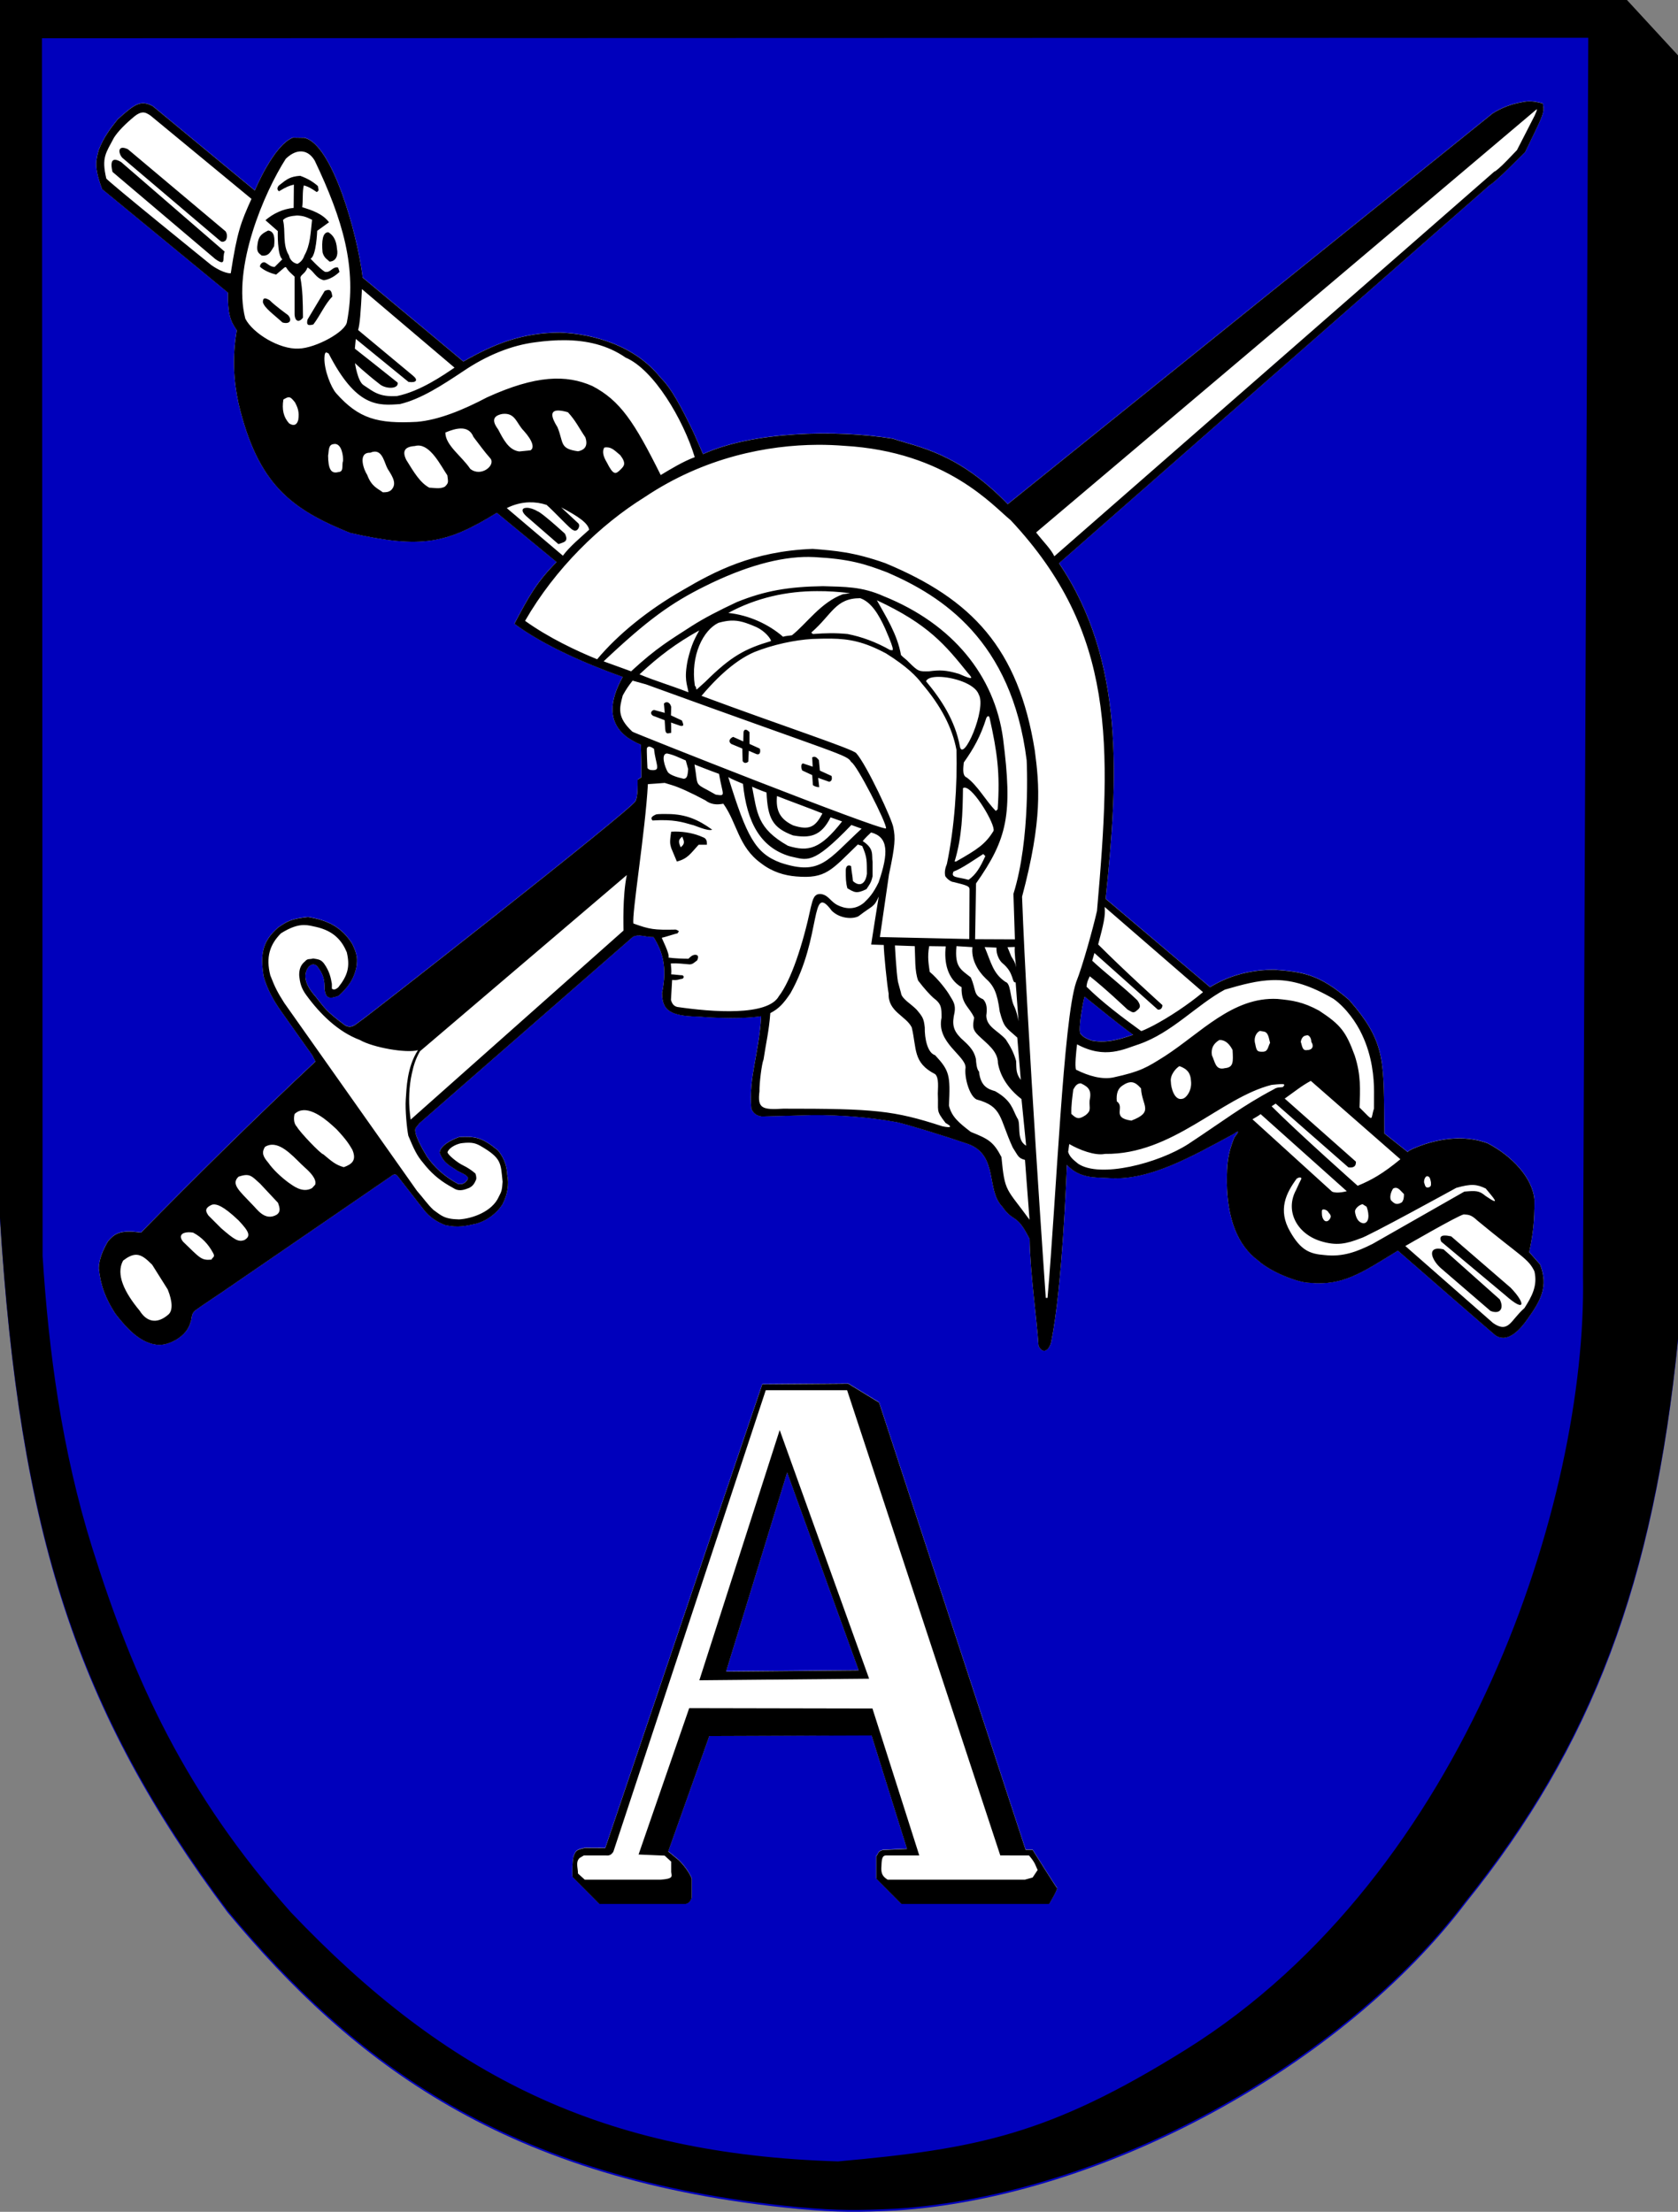
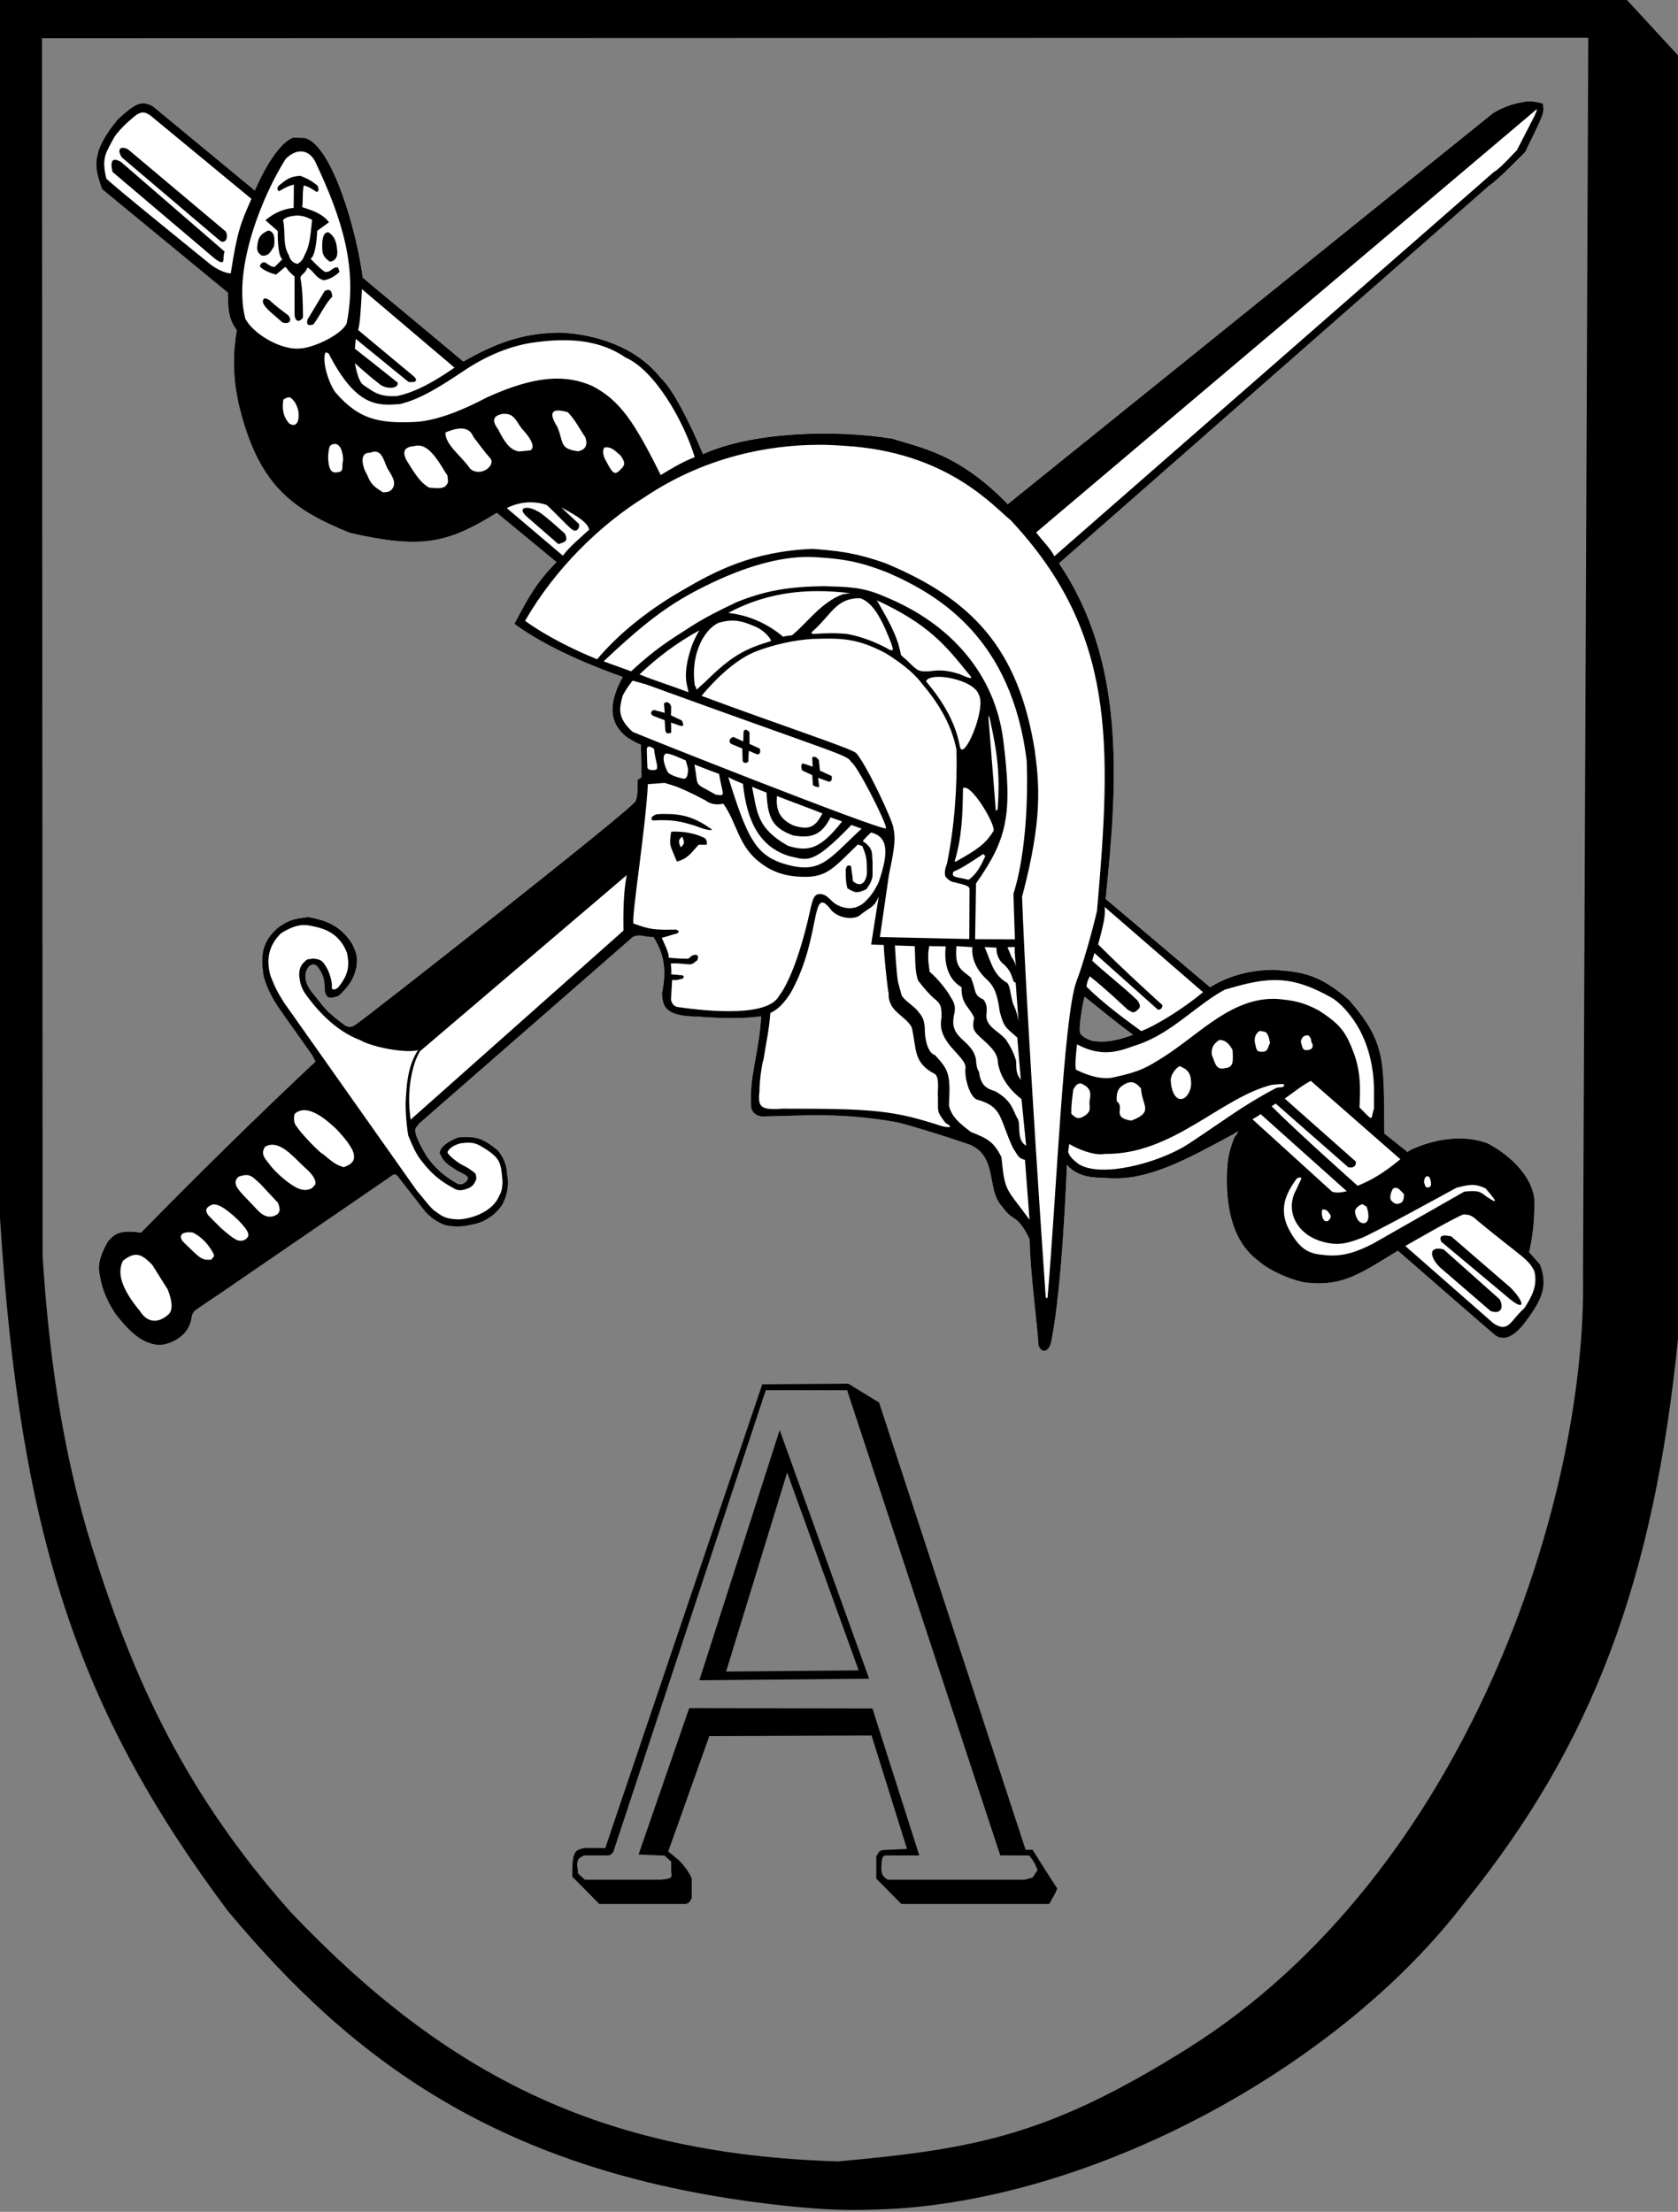
<svg xmlns="http://www.w3.org/2000/svg" xmlns:ns1="http://www.inkscape.org/namespaces/inkscape" xmlns:ns2="http://sodipodi.sourceforge.net/DTD/sodipodi-0.dtd" xmlns:xlink="http://www.w3.org/1999/xlink" version="1.1" width="900" height="1186.101" id="svg2" ns1:version="0.91 r13725" ns2:docname="Wappen_SanAkBw.svg">
  <rect width="100%" height="100%" fill="#808080" stroke="none" />
  <ns2:namedview pagecolor="#ffffff" bordercolor="#666666" borderopacity="1" objecttolerance="10" gridtolerance="10" guidetolerance="10" ns1:pageopacity="0" ns1:pageshadow="2" ns1:window-width="1215" ns1:window-height="1000" id="namedview21" showgrid="false" ns1:zoom="0.28138782" ns1:cx="362.04759" ns1:cy="593.05054" ns1:window-x="65" ns1:window-y="24" ns1:window-maximized="1" ns1:current-layer="svg2" />
  <defs id="defs4">
    <linearGradient id="linearGradient3819">
      <stop id="stop3821" style="stop-color:#0000f3;stop-opacity:1" offset="0" />
      <stop id="stop3823" style="stop-color:#000080;stop-opacity:1" offset="1" />
    </linearGradient>
    <radialGradient cx="-322.286" cy="538.627" r="450" fx="-322.286" fy="538.627" id="radialGradient3825" xlink:href="#linearGradient3819" gradientUnits="userSpaceOnUse" gradientTransform="matrix(1,0,0,1.317,0,-170.626)" />
    <radialGradient cx="-322.286" cy="538.627" r="450" fx="-322.286" fy="538.627" id="radialGradient3834" xlink:href="#linearGradient3819" gradientUnits="userSpaceOnUse" gradientTransform="matrix(1,0,0,1.317,0,-170.626)" />
    <radialGradient cx="-322.286" cy="538.627" r="450" fx="-322.286" fy="538.627" id="radialGradient3009" xlink:href="#linearGradient3819" gradientUnits="userSpaceOnUse" gradientTransform="matrix(1,0,0,1.317,0,-170.626)" />
    <radialGradient cx="-322.286" cy="538.627" r="450" fx="-322.286" fy="538.627" id="radialGradient3011" xlink:href="#linearGradient3819" gradientUnits="userSpaceOnUse" gradientTransform="matrix(1,0,0,1.317,0,-170.626)" />
  </defs>
  <g id="g4158">
    <g transform="translate(1725.284,143.818)" id="g3827" />
-     <path d="m 0,1 0,653 C 10.556,823.203 41.216,917.528 122,1025.5 c 67.092,80.502 148.837,144.091 306.5,159.094 21.463,1.942 31.891,1.758 51.719,0.844 111.959,-7.129 240.194,-78.166 305.781,-164.781 68.122,-84.405 101.024,-172.028 114,-301.781 l 0,-688.188 -27.375,-29.688 z" id="path3029" style="fill:#0000bc;fill-opacity:1" ns1:connector-curvature="0" />
    <path d="m 820.094,54.257 c -1.741,0.028 -2.974,0.344 -4.375,0.594 -5.393,1.004 -10.315,2.894 -15.094,5.875 L 540.5,270.288 c -26.75,-27.613 -47.399,-30.339 -61.719,-35.094 -30.588,-4.969 -75.133,-3.86 -101.719,8.281 0,1e-4 -3.312,-7.743 -5.188,-11.844 -6.378,-13.216 -11.755,-23.488 -17.625,-29.188 -13.329,-16.775 -35.136,-23.39 -53.875,-24.156 -20.481,0.149 -35.132,6.007 -51.844,15.531 0,0 -37.063,-30.997 -54,-45 -2.914,-23.822 -16.321,-71.617 -31.312,-74.969 l -6.156,-0.094 c -10.485,4.235 -20.375,28.344 -20.375,28.344 L 82.031,56.944 c -6.363,-3.466 -9.399,-1.585 -18.906,7 -4.182,5.276 -7.399,9.446 -10.125,16.312 -1.432,5.382 -2.785,8.96 1.781,21.125 l 67.469,55.5 c -0.138,11.337 1.252,15.136 4.75,20.188 -2.531,14.564 -1.695,26.895 0.938,39.25 10.344,43.369 28.164,56.597 59.781,69.375 38.718,8.784 52.19,5.58 78.75,-10.75 L 298.5,301.35 c -10.481,10.618 -14.657,18.007 -22.594,33.094 10.809,8.073 29.32,18.25 58.094,28.5 -7.101,12.821 -8.344,24.431 2.562,32.5 3.121,2.054 6.816,3.866 7.156,3.75 l 0.25,9.438 0.031,8.188 -1,0.625 -1,0.625 c -0.015,3.461 0.159,8.507 -1.094,11.438 -2.531,4.901 -147.522,118.426 -148.25,118.438 -2.443,1.774 -4.236,3.647 -7.531,1.906 -10.585,-7.907 -10.897,-9.233 -15.812,-15.406 -6.367,-7.06 -6.617,-12.175 -3.812,-16 1.921,-2.011 3.389,-1.318 4.406,-0.625 3.757,4.703 4.188,7.828 4.188,12.469 0.566,5.215 2.639,5.462 7.531,3.656 4.782,-4.371 8.227,-8.674 9.594,-15.719 0.43,-3.96 0.605,-6.309 -2.375,-12.25 -5.86,-9.198 -13.344,-12.56 -23.625,-14.281 -8.78,1.025 -10.779,1.984 -16.031,5.625 -8.805,7.656 -9.585,14.909 -7.781,26.281 2.05,6.976 4.89,12.3 9.594,18.969 l 16.469,23.25 1.719,3.375 c -32.612,30.558 -65.542,63.131 -93.594,91.75 -11.727,-1.767 -14.46,0.97 -17.719,4.719 -2.719,4.646 -4.865,9.904 -4.875,14.406 0.964,9.559 3.756,16.45 8.875,24.375 6.066,7.796 12.919,15.2 21.438,16.5 5.53,1.312 15.912,-3.325 18.5,-10.781 l 0.688,-2.062 c 0.528,-3.101 0.55,-3.985 2.406,-5.562 5.034,-3.584 8.948,-6.084 14.188,-9.656 L 209.406,630.944 c 2.087,-1.772 3.09,-1.413 4.094,0.031 l 13.75,17.656 c 3.105,4.026 7.188,6.685 11.656,8.312 6.795,1.445 10.778,0.455 16.219,-0.719 6.074,-1.561 11.569,-5.77 14.469,-10.625 2.751,-5.405 3.427,-10.675 2.5,-15.438 -0.279,-4.558 -1.376,-8.783 -5,-13.281 -8.621,-7.074 -12.228,-7.6 -20.844,-7.156 -4.221,1.467 -10.078,4.556 -10.469,8.375 2.261,6.14 6.77,7.591 9.469,9.656 3.038,1.596 4.864,2.146 5.75,3.75 0.015,1.474 -2.135,3.438 -3.75,3.438 l -1.375,0 c -7.766,-4.149 -13.212,-9.372 -16.938,-14.875 -2.847,-4.702 -7.263,-12.454 -6,-15.219 l 1.969,-2.5 114.5,-99.938 c 3.276,-1.837 6.875,0.173 11.094,0.031 4.888,7.775 7.484,16.28 4.562,30 0.183,8.399 2.983,12.437 19.469,12.656 0,0 20.054,1.89 33.719,-0.188 -1.219,20.78 -6.695,32.332 -5.312,49.375 0.927,2.81 3.107,4.04 5.625,4.375 l 27.531,-0.719 c 14.882,-0.076 30.245,1.123 44.906,3.781 6.075,1.363 24.955,7.136 38.469,11.781 16.061,6.139 9.309,24.36 18.031,33.438 6.183,8.936 7.655,3.139 14.75,17.5 0.25,17.972 3.833,42.422 4.75,57.094 1.904,4.61 5.992,3.346 7,-3 5.655,-28.24 8.02,-87.786 8.219,-93.906 6.871,7.38 15.235,6.648 21.906,7.031 22.032,1.807 44.531,-11.26 67.75,-23.719 3.824,-2.901 1.48,0.248 0.156,1.938 -3.612,9.181 -3.97,14.019 -4,24.188 0.235,18.761 5.379,33.534 16.812,41.906 6.616,6.082 21.484,11.906 27.656,11.906 17.668,1.588 27.12,-4.866 47.25,-17.25 0.298,0.26 51.133,44.556 52.188,45.312 6.898,4.85 13.941,-3.793 17.25,-8.5 7.286,-10.159 11.409,-17.595 6.812,-29.438 -1.926,-2.208 -3.87,-4.4 -5.812,-6.594 2.168,-10.277 2.812,-16.59 2.812,-27.812 -0.762,-11.865 -12.136,-23.86 -25.125,-30.562 -10.771,-3.91 -21.873,-3.192 -33.438,0.406 -4.689,1.571 -9.692,3.67 -9.312,4.375 l -12.625,-10.031 c -0.472,-38.996 1.276,-48.399 -18.906,-71.594 -16.295,-14.115 -25.247,-15.035 -40.25,-16.219 -10.508,0.096 -22.437,2.056 -34.312,9.344 l -56.031,-47.375 c 6.711,-63.936 10.427,-127.619 -25,-179.938 L 798.906,99.319 c 1.315,-0.656 6.146,-4.951 10.75,-9.531 l 8.375,-8.313 3.969,-8.187 c 3.348,-7.026 6.185,-12.393 5.844,-15.469 l -0.344,-2.375 c -3.416,-0.954 -5.665,-1.214 -7.406,-1.188 z M 581.75,534.413 c 9.329,7.481 17.001,13.87 26,20.438 -8.588,3.054 -15.145,4.508 -22.375,3.094 -2.145,-0.814 -4.292,-1.636 -5.906,-3.688 -1.36,-2.219 1.572,-18.395 2.281,-19.844 z" id="path4277" style="fill:#ffffff" ns1:connector-curvature="0" />
-     <path d="m 454.938,741.872 -46.094,0.344 -84.219,248.75 c -3.375,-0.167 -7.281,0.01 -10.656,-0.156 -5.168,1.06 -5.201,1.679 -6.344,4.594 -0.787,3.818 -0.625,6.961 -0.625,10.906 4.812,4.854 9.625,9.708 14.438,14.562 l 46.406,0 c 1.759,-0.522 2.281,-1.22 3.156,-3.156 l 0,-10.531 c -1.634,-3.746 -4.308,-7.185 -6.938,-9.781 l -5.656,-4.656 22.031,-61.906 87.031,-0.312 19,60.844 c -4.314,0.175 -8.625,0.385 -12.938,0.594 -2.946,0.541 -2.531,2.676 -3.531,3.219 l 0,12.125 c 4.479,4.521 8.958,9.042 13.438,13.562 l 79.344,0 c 0.122,-0.456 4.055,-6.671 4.219,-8.469 -0.297,-0.01 -13.156,-20.531 -13.156,-20.531 l -3.75,0 -78.594,-239.875 -16.562,-10.125 z m 107.844,279 c -0.01,0.036 0.021,0.041 0.062,0 l -0.062,0 z m -140.594,-231.375 38.375,106.125 -71.125,0.656 32.75,-106.781 z" id="path4109" style="fill:#ffffff" ns1:connector-curvature="0" />
-     <path ns1:connector-curvature="0" style="fill:#000000" id="path3021-1-6" d="m 0,0 0,653 c 10.556,169.203 41.216,263.528 122,371.5 67.092,80.502 148.837,144.091 306.5,159.094 21.463,1.942 31.891,1.758 51.719,0.844 C 592.178,1177.309 720.413,1106.272 786,1019.656 854.122,935.251 887.024,847.629 900,717.875 L 900,29.688 872.625,0 Z m 851.875,20.25 -2.812,664.25 c 2.029,119.049 -61.895,320.232 -212.75,414.438 -73.42,45.82 -112.035,53.414 -186.812,60.125 C 323.293,1155.259 239.736,1113.488 156,1025.469 99.606,962.022 71.719,901.204 49.406,829.844 33.158,777.797 26.076,724.754 22.844,673.5 L 22.5,20.5 Z m -31.781,34.063 c -1.741,0.028 -2.974,0.344 -4.375,0.594 -5.393,1.004 -10.315,2.894 -15.094,5.875 L 540.5,270.344 C 513.75,242.731 493.101,240.004 478.781,235.25 c -30.588,-4.969 -75.133,-3.86 -101.719,8.281 0,0 -3.312,-7.743 -5.188,-11.844 -6.378,-13.216 -11.755,-23.488 -17.625,-29.188 -13.329,-16.775 -35.136,-23.389 -53.875,-24.156 -20.481,0.149 -35.132,6.007 -51.844,15.531 0,0 -37.063,-30.997 -54,-45 -2.914,-23.822 -16.321,-71.618 -31.312,-74.969 l -6.156,-0.094 c -10.485,4.235 -20.375,28.344 -20.375,28.344 L 82.031,57 c -6.363,-3.466 -9.399,-1.585 -18.906,7 -4.182,5.276 -7.399,9.446 -10.125,16.312 -1.432,5.382 -2.785,8.96 1.781,21.125 l 67.469,55.5 c -0.138,11.337 1.253,15.136 4.75,20.188 -2.531,14.564 -1.695,26.894 0.938,39.25 10.344,43.369 28.164,56.597 59.781,69.375 38.719,8.784 52.19,5.58 78.75,-10.75 L 298.5,301.406 c -10.481,10.618 -14.657,18.007 -22.594,33.094 10.809,8.073 29.32,18.25 58.094,28.5 -7.101,12.821 -8.344,24.431 2.562,32.5 3.121,2.054 6.816,3.866 7.156,3.75 l 0.25,9.438 0.031,8.188 -1,0.625 -1,0.625 c -0.015,3.461 0.159,8.507 -1.094,11.438 -2.531,4.901 -147.522,118.426 -148.25,118.438 -2.443,1.774 -4.236,3.647 -7.531,1.906 -10.585,-7.907 -10.897,-9.233 -15.812,-15.406 -6.367,-7.06 -6.617,-12.175 -3.812,-16 1.921,-2.011 3.389,-1.318 4.406,-0.625 3.757,4.703 4.188,7.828 4.188,12.469 0.566,5.215 2.639,5.462 7.531,3.656 4.782,-4.371 8.227,-8.674 9.594,-15.719 0.43,-3.96 0.605,-6.309 -2.375,-12.25 -5.86,-9.198 -13.344,-12.56 -23.625,-14.281 -8.78,1.025 -10.779,1.984 -16.031,5.625 -8.805,7.656 -9.585,14.909 -7.781,26.281 2.05,6.976 4.89,12.3 9.594,18.969 l 16.469,23.25 1.719,3.375 c -32.612,30.558 -65.542,63.131 -93.594,91.75 -11.727,-1.767 -14.46,0.97 -17.719,4.719 -2.719,4.646 -4.865,9.904 -4.875,14.406 0.964,9.559 3.756,16.45 8.875,24.375 6.066,7.796 12.919,15.2 21.438,16.5 5.53,1.312 15.912,-3.325 18.5,-10.781 l 0.688,-2.062 c 0.528,-3.101 0.55,-3.985 2.406,-5.562 5.034,-3.584 8.948,-6.084 14.188,-9.656 L 209.406,631 c 2.087,-1.772 3.09,-1.413 4.094,0.031 l 13.75,17.656 c 3.105,4.026 7.188,6.685 11.656,8.312 6.795,1.445 10.778,0.455 16.219,-0.719 6.074,-1.561 11.569,-5.77 14.469,-10.625 2.752,-5.405 3.427,-10.675 2.5,-15.438 -0.279,-4.558 -1.376,-8.783 -5,-13.281 -8.621,-7.074 -12.228,-7.6 -20.844,-7.156 -4.221,1.467 -10.078,4.556 -10.469,8.375 2.261,6.14 6.77,7.591 9.469,9.656 3.038,1.596 4.864,2.146 5.75,3.75 0.015,1.474 -2.135,3.438 -3.75,3.438 l -1.375,0 c -7.766,-4.149 -13.212,-9.372 -16.938,-14.875 -2.847,-4.702 -7.263,-12.454 -6,-15.219 l 1.969,-2.5 114.5,-99.938 c 3.276,-1.837 6.876,0.173 11.094,0.031 4.888,7.775 7.484,16.28 4.562,30 0.183,8.399 2.983,12.437 19.469,12.656 0,0 20.054,1.89 33.719,-0.188 -1.22,20.78 -6.695,32.332 -5.312,49.375 0.927,2.81 3.107,4.04 5.625,4.375 L 436.094,598 c 14.882,-0.076 30.245,1.123 44.906,3.781 6.074,1.363 24.955,7.136 38.469,11.781 16.062,6.139 9.309,24.36 18.031,33.438 6.183,8.936 7.655,3.139 14.75,17.5 0.25,17.972 3.833,42.422 4.75,57.094 1.904,4.61 5.992,3.346 7,-3 5.654,-28.24 8.02,-87.786 8.219,-93.906 6.872,7.38 15.235,6.648 21.906,7.031 22.032,1.807 44.531,-11.26 67.75,-23.719 3.824,-2.901 1.48,0.248 0.156,1.938 -3.612,9.181 -3.97,14.019 -4,24.188 0.235,18.761 5.379,33.534 16.812,41.906 6.616,6.082 21.484,11.906 27.656,11.906 17.668,1.588 27.12,-4.866 47.25,-17.25 0.298,0.26 51.133,44.556 52.188,45.312 6.898,4.85 13.941,-3.793 17.25,-8.5 7.285,-10.159 11.409,-17.595 6.812,-29.438 -1.926,-2.208 -3.87,-4.4 -5.812,-6.594 2.168,-10.277 2.812,-16.59 2.812,-27.812 -0.762,-11.865 -12.136,-23.86 -25.125,-30.562 -10.771,-3.91 -21.873,-3.192 -33.438,0.406 -4.689,1.571 -9.692,3.67 -9.312,4.375 L 742.5,607.844 c -0.472,-38.996 1.275,-48.399 -18.906,-71.594 -16.295,-14.115 -25.247,-15.035 -40.25,-16.219 -10.508,0.096 -22.437,2.056 -34.312,9.344 L 593,482 c 6.711,-63.937 10.427,-127.619 -25,-179.938 L 798.906,99.375 c 1.315,-0.656 6.146,-4.951 10.75,-9.531 l 8.375,-8.312 3.969,-8.188 c 3.348,-7.026 6.185,-12.393 5.844,-15.469 l -0.344,-2.375 c -3.416,-0.954 -5.665,-1.215 -7.406,-1.188 z m 4.219,4.188 c -0.063,1.358 -0.514,1.655 -1.125,3.344 l -4.781,9.344 -4.781,9.312 -5.531,5.75 c -3.042,3.163 -6.014,5.75 -6.594,5.75 L 565.5,298.312 c -1.924,-3.985 -5.526,-7.345 -9.781,-12.781 z M 76.5,60.313 c 1.526,-0.082 2.78,0.693 4.25,1.688 l 54.125,44.656 c -5.715,12.712 -7.625,17.427 -11.105,39.863 0.079,0.104 -3.769,0.323 -10.479,-4.4 C 112.944,141.815 57.233,96.793 57,95.688 54.364,84.369 56.778,82.134 61.125,73.844 c 2.096,-3.303 5.961,-7.313 11.062,-11.5 1.762,-1.392 3.125,-1.967 4.312,-2.031 z m -10.719,18.938 c -2.951,0.037 -1.598,4.431 0.281,5.75 L 117.906,129 c 1.208,1.061 2.062,0.707 3.094,0 0.884,-1.292 1.061,-3.292 0,-4.938 L 68.562,80 c -1.185,-0.549 -2.1,-0.758 -2.781,-0.75 z m 94.906,1.969 c 3.106,-0.271 5.979,1.332 8.094,4.875 15.145,31.793 22.803,57.727 17.312,86.5 -0.653,5.319 -16.723,14.101 -25.906,14.344 -10.206,0.54 -24.617,-8.157 -28.625,-16.094 -7.063,-27.522 10.087,-67.502 21.688,-85.656 2.454,-2.415 5.021,-3.758 7.438,-3.969 z m -99.156,4.469 c -2.352,0.165 -1.825,3.878 -1.188,6.5 L 115.5,138.938 c 6.26,4.396 3.463,-0.78 5,-4 L 64.938,86.875 c -1.524,-0.899 -2.622,-1.243 -3.406,-1.188 z M 161,94.281 c -5.405,0.39 -7.188,1.834 -11,4.875 -1.237,0.844 -1.758,2.562 -0.344,3.406 4.129,-2.459 5.234,-2.879 7.969,-3.562 0,3.961 -0.125,8.539 -0.125,12.5 -5.728,0.464 -11.164,3.152 -15.125,6.594 L 149,123.938 c 0,0 -0.398,13.009 2.438,15.094 -1.387,1.342 -2.74,2.719 -4.094,4.094 -2.172,0.167 -3.602,-1.651 -5.406,-2.469 -1.301,-0.291 -2.745,1.276 -2.438,2.469 2.498,2.205 5.861,3.421 8.594,4.125 l 3.531,-3 c 2.336,-2.114 1.293,-0.665 4.062,1.938 l 2.312,2.156 0,20.25 c 0.24,4.222 2.673,4.245 4.5,1.75 -0.059,-8.924 -0.196,-14.949 -1.375,-21.375 0.126,-1.75 2.57,-2.109 3.812,-5.531 3.602,2.052 4.194,5.647 8.75,6.844 3.386,-0.482 6.359,-2.499 8.406,-4.5 -0.243,-0.763 -0.497,-1.522 -0.75,-2.281 -3.03,-0.806 -3.991,3.071 -7.156,2.219 -2.826,-1.766 -7.625,-7 -7.625,-7 3.107,-1.424 3.562,-14.938 3.562,-14.938 l 6.344,-4.594 c -3.534,-4.693 -9.403,-6.515 -14.375,-8.094 0.521,-3.612 -0.018,-8.125 0.844,-11.656 2.378,0.563 4.492,1.866 6.938,3.562 1.278,-0.841 1.081,-0.805 0.594,-3.25 -2.215,-1.978 -5.157,-3.936 -9.469,-5.469 z m -1.625,21.281 c 3.375,0.188 4.875,0.75 8,2.312 -0.829,7.353 -0.933,13.491 -4.125,19.156 -0.665,1.998 -1.906,3.573 -3.719,4.469 -1.665,-0.283 -3.94,-1.581 -4.594,-4.625 -3.557,-5.68 -1.636,-12.924 -3.156,-18.844 1.527,-1.752 4.56,-2.235 7.594,-2.469 z m -15.531,8.062 c -4.078,1.932 -5.214,3.482 -5.719,7.344 -0.761,4.561 0.995,4.858 2.125,6.031 3.954,0.674 4.949,-2.201 6.75,-4.938 0.475,-4.284 0.275,-7.975 -3.156,-8.438 z m 31.812,0.969 c -2.508,0.309 -3.242,4.517 -2.656,10.75 0.864,3.125 2.62,3.734 3.75,4.969 3.509,-0.174 4.724,-3.47 4,-6.812 -0.329,-4.802 -2.093,-7.407 -4.562,-8.906 -0.183,-0.015 -0.364,-0.021 -0.531,0 z m 18.469,30.438 49.656,42.125 c -6.011,4.038 -18.388,12.683 -30.787,15.218 -9.778,0.651 -12.824,-2.461 -18.043,-5.879 -3.174,-2.079 -4.553,-11.769 -4.553,-11.769 0,0 4.872,4.791 13.666,11.61 3.396,2.355 9.814,2.255 9.225,-1.152 -3.649,-2.997 -22.96,-18.213 -22.96,-18.213 l 0.505,-5.22 28.229,23.03 c 4.146,0.622 5.398,-0.886 2.531,-3.25 l -29.513,-24.544 c 0.942,-3.395 1.368,-8.993 2.045,-21.956 z m -18.062,0.438 c -0.498,0.015 -1.125,0.184 -1.906,0.531 -3.056,5.135 -6.138,10.255 -9.219,15.375 -0.75,3.118 0.506,3.332 3.125,2.625 3.773,-4.981 6.323,-11.113 10.188,-14.938 -0.312,-2.273 -0.694,-3.638 -2.188,-3.594 z m -33.969,4.562 c -0.904,0.027 -1.082,0.886 -1.094,2.031 0.778,3.174 6.375,7.02 10.5,10.875 4.165,1.178 5.289,-1.456 2.938,-4 0,0 -7.215,-5.212 -9.812,-7.938 -1.18,-0.703 -1.989,-0.985 -2.531,-0.969 z m 160.969,22.406 c 11.405,0.105 22.615,2.486 32.469,9.312 15.163,6.451 30.917,33.178 37.094,53.406 -6.179,2.283 -12.918,6.375 -18.25,9.594 -14.134,-28.375 -21.673,-39.902 -36.688,-47.75 -13.986,-6.163 -30.184,-5.883 -56.469,6.094 -13.142,6.915 -26.091,12.143 -37.584,13.13 -21.085,1.122 -31.219,-1.671 -43.342,-15.345 -2.771,-3.142 -6.42,-12.391 -6.291,-18.813 0.101,-5.023 1.915,-2.24 2.234,-2.559 14.861,29.002 26.489,28.065 38.295,27.181 11.329,-2.692 22.774,-10.202 34.062,-17.719 12.261,-8.269 25.608,-13.85 38.906,-15.469 5.162,-0.695 10.378,-1.11 15.562,-1.062 z m -148.438,30.625 c 1.128,-0.145 1.94,0.623 3.594,2.719 1.467,2.792 2.404,5.054 1.75,9.438 -0.911,3.258 -3.016,3.098 -4.938,1.781 -2.965,-3.292 -3.915,-7.382 -3.031,-12.781 1.159,-0.651 1.948,-1.069 2.625,-1.156 z m 144.344,7.094 c 1.326,-0.074 3.182,0.202 5.625,0.906 4.195,4.519 6.076,8.668 9.344,13.438 1.494,4.307 -0.064,6.792 -3.938,7.5 -10.062,-1.38 -7.594,-4.651 -11,-12.906 -3.301,-5.247 -4.011,-8.714 -0.031,-8.938 z m -28.406,1.75 c 5.941,-0.084 6.617,5.33 10.344,9.094 5.06,5.617 5.746,9.299 3.594,10.5 -2.002,0.175 -4.001,0.386 -6,0.594 -5.653,-0.69 -8.597,-6.603 -11.281,-11.75 -2.304,-3.132 -4.274,-7.077 2.094,-8.344 0.445,-0.057 0.854,-0.088 1.25,-0.094 z m -23.344,7.875 c 3.068,-0.018 5.417,1.285 6.719,4.531 3.666,4.708 5.554,7.54 9.062,11.5 3.041,3.569 -4.93,10.308 -10.781,5.625 -4.58,-6.861 -13.386,-12.655 -13.344,-19.5 3.131,-1.323 5.957,-2.142 8.344,-2.156 z M 179.5,238.062 c 3.812,-0.092 4.662,6.531 4.5,9.188 -0.872,1.842 0.724,5.816 -2.562,5.906 -4.091,1.115 -5.375,-1.966 -5.469,-8.875 0.485,-2.018 -0.058,-5.691 2.719,-6.094 0.281,-0.069 0.558,-0.119 0.812,-0.125 z m 259.062,0.469 c 4.959,-0.028 9.682,0.186 14.094,0.531 55.194,3.104 80.044,32.362 89.406,39.875 56.362,60.22 54.211,119.412 46.312,209.562 -2.084,9.122 -7.708,29.593 -11.156,38.125 -6.886,20.169 -10.687,116.084 -15.375,169.375 l -0.938,0 c 0,0 -10.104,-143.797 -12.719,-215.125 11.044,-41.478 9.281,-59.901 6.812,-78.5 -8.786,-54.762 -33.722,-81.112 -80.25,-100.406 -16.946,-5.971 -26.887,-6.656 -38.844,-7.625 -32.207,1.205 -52.865,12.231 -69.406,21.938 -18.939,10.77 -35.101,23.994 -46.219,37.25 -10.807,-4.393 -25.814,-11.395 -38.656,-20.594 16.135,-28.01 40.105,-51.4 64.188,-66.375 32.042,-21.463 65.972,-27.882 92.75,-28.031 z m -214.625,0.406 c 7.04,-0.428 12.439,10.724 16,15.969 0.378,3.482 0.908,3.9 -1.344,6.094 -2.77,1.414 -5.896,0.531 -8.312,0.531 -4.984,-2.654 -8.308,-8.333 -12.406,-14.969 -2.159,-4.477 -1.029,-6.999 4.625,-7.375 0.484,-0.137 0.968,-0.222 1.438,-0.25 z m 101.531,0.938 c 2.955,0.039 4.738,2.242 7.188,4.188 3.505,4.56 1.975,5.931 0.156,7.75 -2.597,2.597 -3.794,3.201 -7.344,-3.844 -1.58,-2.624 -2.775,-5.633 -1.344,-7.969 0.475,-0.09 0.922,-0.131 1.344,-0.125 z m -124.688,2.312 c 4.586,-0.315 5.481,6.439 7.188,9.312 2.868,4.461 5.008,8.065 1.844,11.312 -1.446,1.149 -2.74,1.188 -4.469,1.188 -2.918,-2.149 -6.114,-3.123 -8.406,-9.375 -1.663,-2.315 -5.37,-12.079 1.625,-11.844 0.818,-0.366 1.564,-0.549 2.219,-0.594 z m 83.062,27.188 c 3.146,-0.085 6.286,0.375 9.312,1.375 3.539,2.997 13.748,14.01 14.062,13.344 2.271,1.919 4.396,-2.154 2.938,-3.469 L 301,272.094 c 9.294,4.898 14.333,8.388 15,11.969 -4.391,4.02 -10.427,8.963 -14.094,13.938 l -30.094,-25.531 c 3.924,-1.969 7.986,-2.984 12.031,-3.094 z m -1.375,2.938 c -2.673,0.035 -3.591,1.902 1.25,5.75 L 299.5,291.781 c 2.949,-1.073 5.649,-1.213 3.5,-5.594 -13.477,-12.218 -14.688,-12 -14.688,-12 -2.003,-1.252 -4.24,-1.896 -5.844,-1.875 z m 151.406,26.344 c 1.039,0.008 2.053,0.038 3.062,0.094 18.618,1.004 26.995,3.614 39.062,8.25 28.935,12.537 66.604,36.215 74.656,100.719 0,0 2.239,41.888 -7.094,71.625 L 544.344,503.75 523,503.656 l 0.5,-29.906 c 16.814,-23.977 19.721,-36.893 14.5,-77.625 -4.519,-33.797 -27.079,-61.556 -64.031,-76.406 -11.718,-5.263 -20.879,-5 -32.562,-5.375 -18.528,0.282 -31.114,2.423 -46.219,8.531 -9.586,4.505 -17.46,8.537 -24.281,12.906 -11.498,7.462 -18.572,11.437 -32.406,24.219 l -14.75,-5.344 c 23.45,-22.141 36.216,-31.329 54.438,-40.344 C 399.402,303.74 418.291,298.529 433.875,298.656 Z M 438.188,317 c 6.016,-0.058 11.809,0.389 17.781,1.094 L 452,318.688 c -11.809,4.372 -19.362,15.738 -27.219,21.969 -1.788,0.337 -3.316,0.298 -4.781,0.812 -7.783,-6.755 -18.335,-11.6 -29.375,-12.781 C 405.795,320.459 422.13,317 438.188,317 Z m 23.188,3.781 c 5.879,2.064 9.851,8.549 13.344,16.219 6.505,14.887 3.608,11.093 2.812,11.656 -7.642,-4.382 -15.452,-7.202 -22.906,-8.656 -6.473,-0.619 -11.621,-0.53 -18.625,0 l -0.875,-0.781 c 11.205,-9.739 12.896,-18.438 26.25,-18.438 z m 8.938,1.125 c 27.737,12.895 36.786,24.086 48.938,39.156 2.077,2.319 3.654,4.157 -4.781,0.344 -7.255,-2.172 -10.495,-2.149 -16.219,-1.406 -5.326,0.09 -5.651,0.242 -10.875,-4.969 -1.364,-1.521 -2.745,-2.244 -4.125,-3.75 -1.991,-11.303 -8.212,-20.796 -12.938,-29.375 z m -78.375,10.906 c 4.356,-0.213 8.079,1.007 13.812,3.5 4.594,2.162 7.739,6.221 7.781,7.469 -13.886,4.105 -21.369,8.071 -35.188,21.781 -7.104,6.299 -3.683,4.098 -5.656,2.125 -2.446,-16.215 4.531,-29.825 12.656,-33.688 2.49,-0.689 4.614,-1.091 6.594,-1.188 z m -16.906,5.25 c -2.263,4.274 -4.017,6.95 -6.156,15.812 -2.123,10.543 -0.283,13.08 0.375,17.375 -11.013,-4.232 -17.287,-5.893 -26.25,-9.625 10.355,-9.706 19.688,-16.682 32.031,-23.562 z m 70.812,4.406 c 9.657,0.135 17.646,1.634 29.438,7.969 11.134,6.971 16.361,12.329 19.219,16.188 10.245,11.981 16.26,23.627 18.5,35.5 0.488,18.73 -0.991,41.371 -5.125,61.125 -0.924,2.228 -1.405,4.541 -0.875,6.625 1.391,2.014 3.489,3.144 4.438,3.125 7.367,1.808 8.537,2.268 8.562,3.875 l -0.125,26.688 -47.938,-1.062 4.875,-33.594 c 3.344,-15.654 3.468,-19.617 2.344,-25.031 -0.354,-3.723 -14.227,-33.592 -19.906,-39.969 -1.934,-2.314 -39.436,-14.549 -83,-30.75 11.653,-13.833 21.074,-20.338 28.312,-23.469 10.082,-4.058 21.839,-6.472 30.875,-7.031 3.791,-0.131 7.187,-0.233 10.406,-0.188 z m 57.656,20.5 c 7.746,0.049 19.461,3.753 21.406,9.375 4.564,7.436 -8.581,37.517 -10.125,27.656 -2.534,-13.452 -9.69,-24.599 -18.094,-34.656 0.593,-1.653 3.292,-2.397 6.812,-2.375 z M 339.312,365 346.5,367 c 105.468,38.31 107.852,37.688 110.031,41.656 2.784,0.93 19.247,33.057 18.688,35.594 -3.353,1.083 -136.189,-51.563 -136.031,-51.875 -8.425,-7.825 -6.938,-12.711 -5.188,-19.406 1.703,-3.122 3.202,-5.342 5.312,-7.969 z m 18.25,11.562 c -0.493,0.015 -0.996,0.247 -1.469,0.75 l 0.438,4.969 -5.719,-1.562 c -2.146,0.479 -2.167,2.833 0.312,3.438 l 5.375,2.062 0.281,4.531 c 0.192,3.688 1.979,2.25 3.219,2.25 0,-5.552 -0.125,-5.531 -0.125,-5.531 L 365,389.25 c 2.375,0.375 1.25,-1.375 0.75,-2.875 l -5.875,-2.75 c 0,0 0.125,-3.25 0.125,-4.5 -0.346,-1.568 -1.354,-2.595 -2.438,-2.562 z m 172.531,7.5 c 0.323,0.031 0.583,0.375 0.688,0.938 4.03,18.105 5.718,29.516 4.312,49 l -0.969,0.875 c -5.335,-5.289 -9.635,-13.565 -15.625,-17.938 -2.702,-0.973 -1.687,-5.997 -1.562,-8.062 5.351,-7.506 9.088,-14.265 12.094,-23.875 0.354,-0.688 0.74,-0.969 1.062,-0.938 z m -130.062,7.25 c -0.837,-0.067 -1.25,0.772 -1.25,1.562 l -0.125,4.719 -5.438,-2.438 c -2.073,0.96 -2.619,2.55 -1.031,3.781 5.783,2.375 5.938,2.469 5.938,2.469 l 0.188,6.688 c 0.827,1.571 2.338,1.036 3.031,0.312 l 0.281,-5.781 4,1.719 c 2.266,0.852 2.375,-1.774 1.875,-2.906 l -5.5,-2.5 0,-6.312 c -0.822,-0.893 -1.467,-1.273 -1.969,-1.312 z M 350.75,401.5 c 0.944,8.446 3.727,11.588 -0.656,11.5 -1.393,-0.046 -1.931,-0.139 -2.829,-1.079 0,0 -0.53,-10.199 -0.265,-10.796 0.676,-1.16 1.721,-0.929 3.75,0.375 z m 7,2.562 c 3.542,0.669 6.418,2.219 10.062,3.75 l 1.281,4.594 c -0.292,4.169 -0.782,5.016 -2.359,5.222 -3.091,-0.67 -7.207,-1.866 -8.516,-3.535 -1.613,-2.606 -3.967,-9.892 -0.469,-10.031 z m 78.938,1.781 c -0.316,0.012 -0.659,0.094 -1.062,0.281 l 0.25,5 -5.25,-1.75 c -1.229,0.396 -0.958,2.667 -0.312,3.812 l 5.312,2.469 L 436,421 c 1.052,0.875 2.479,1.125 3.406,1.125 l -0.594,-5 5.938,2.125 c 1.277,-0.365 1.653,-1.245 1.281,-3.125 l -6.281,-2.875 -0.531,-5.625 c -0.93,-1.125 -1.584,-1.816 -2.531,-1.781 z m -64.188,4.125 c 7.054,2.821 13.156,5.031 13.156,5.031 1.966,11.643 3.976,12 -1.781,11.125 -12.138,-6.979 -9.1,-2.977 -11.375,-16.156 z m 18.094,6.75 c 1.924,1.179 5.575,2.606 7.906,3.625 2.083,20.734 9.441,34.211 25.156,38.844 9.407,1.962 11.832,5.184 32.969,-16.781 l 5.5,1.969 c -18.393,16.958 -22.007,25.359 -43.5,18.25 -13.572,-5.068 -18.127,-14.033 -28.031,-45.906 z m -34.094,3.125 4,1.219 c 3.741,1.126 10.413,4.16 17.812,8.125 2.923,2.241 6.063,2.502 9.656,1.812 7.449,10.427 7.989,23.078 20.156,31.875 6.09,4.743 12.661,6.611 18.875,7.125 15.991,1.364 18.896,-3.363 33.094,-17.125 l 2.344,0.781 c 2.806,6.275 2.429,8.151 2.531,14.906 -0.688,5.354 -3.791,7.324 -7.5,3.906 -0.201,-3.114 -0.768,-4.855 -0.969,-7.969 -0.542,-0.458 -2.833,-1.167 -2.875,2.375 0,3.785 0,6.308 0.875,9.469 3.652,2.135 4.806,3.131 10.219,0.469 1.595,-2.421 2.561,-3.454 3.281,-6.875 l 0,-7.812 c -0.557,-3.756 1.036,-6.952 -5.281,-11.094 1.377,-1.659 2.892,-3.18 4.5,-4.625 9.198,2.455 9.559,10.647 4.031,26.75 -2.887,6.025 -5.301,8.496 -7.812,10.906 -5.029,4.208 -10.354,3.252 -14.219,1.312 -3.864,-1.939 -4.642,-5.113 -8.625,-5.906 -3.976,-0.496 -4.593,2.666 -5.688,7 -4.373,20.536 -10.713,39.372 -17.156,47.75 -6.005,10.796 -35.768,8.504 -54.438,5.781 -1.635,-0.396 -2.787,-1.401 -3.438,-3.781 0.207,-3.573 0.416,-7.146 0.625,-10.719 3.083,0.292 3.667,-0.417 5.5,-0.625 0.75,-0.375 1.125,-1.375 0,-1.875 -1.25,0 -4.75,-0.5 -6,-0.5 0.272,-2.396 -0.123,-3.688 -0.188,-5.844 3.58,-0.205 6.447,0.224 10.031,0.5 1.746,-0.017 2.514,-0.992 4.156,-2.219 0.645,-1.81 0.691,-2.938 -1.312,-2.938 -1.563,0.237 -2.35,1.069 -3.406,2.125 -1.958,0.042 -7.917,-0.167 -10.75,-0.625 0.945,-1.648 -3.718,-10.441 -3.562,-10.625 1.427,-0.212 7.104,-2.168 8.531,-2.375 -0.333,-0.667 2.083,-0.833 -1,-2 -11.793,0.26 -13.997,-0.129 -22.75,-3.25 -0.999,-4.737 6.417,-49.672 7.75,-74.75 l 4.5,-0.312 z m 46.875,2.031 c 3.165,1.5 7.75,3.125 7.75,3.125 0.635,13.768 3.192,18.914 14.219,23 8.657,1.479 15.02,0.684 20.125,-9.688 l 6.188,2.188 c -11.683,14.932 -18.097,16.447 -29.031,13.062 -16.652,-9.406 -16.511,-17.822 -19.25,-31.688 z m 114,0.5 c 4.891,-0.053 16.702,20.104 15.5,23.219 -4.353,7.096 -8.567,9.862 -20.094,16.406 L 512,462 c 4.03,-13.24 4.315,-25.881 4.5,-39.344 0.259,-0.194 0.549,-0.278 0.875,-0.281 z m -100.625,4.5 c 2.945,1.25 20.474,7.671 24.375,9.344 -3.693,6.938 -6.664,9.287 -15.625,6.438 -7.087,-3.327 -9.499,-7.908 -8.75,-15.781 z m -58.219,9.656 c -1.472,-0.006 -5.189,-0.112 -6.656,0.219 -2.38,1.089 -3.105,1.921 -1.875,3.25 11.308,-0.763 16.362,0.978 21,2.281 1.558,0.183 8.389,3.612 11,2.656 -7.538,-5.449 -14.193,-8.281 -23.469,-8.406 z m 3.688,9.406 c -0.742,-0.003 -1.482,0.025 -2.219,0.062 -1,6.294 -0.5,6.706 0,8.75 l 3.031,7.25 c 5.958,-1.5 7.518,-4.529 11.688,-9 l 4.438,0 c 0.031,-1.756 -0.124,-3.365 -2.156,-4.031 -4.355,-2.008 -9.59,-3.012 -14.781,-3.031 z m 3.719,2.719 c 0.952,2.48 1.669,3.796 -0.875,5.688 -0.952,-2.48 -1.669,-3.796 0.875,-5.688 z m 161.438,9.312 1.094,1.125 c -2.832,6.261 -4.958,9.81 -8.969,12.719 -6.224,-1.679 -9.73,-1.045 -8.062,-4.438 4.209,-1.427 11.73,-6.738 15.938,-9.406 z M 336.188,469.25 c -2.38,11.377 -1.76,27.977 -1.781,29.781 L 220.25,600.406 219.844,597 c -0.761,-6.399 -0.47,-14.528 1.056,-21.303 1.06,-4.897 2.121,-7.99 4.35,-11.947 z m 135.125,11.5 c 0,0 -4.212,26.327 -4.031,25.781 L 474,506.75 c -0.01,3.765 1.79,21.724 2.625,26.094 -0.382,9.673 9.221,11.872 12.375,18.062 2.784,11.562 0.495,18.932 12.594,25.125 2.163,2.04 1.406,7.625 1.406,10.438 0.469,9.833 -1.336,8.573 4.188,15.75 5.774,3.241 -0.485,2.044 -1.781,1.75 -26.15,-8.513 -36.445,-9.461 -85.25,-9.438 -11.526,0.715 -13.959,-0.184 -12.812,-9.312 -0.114,-4.02 1.196,-14.799 2.188,-17.094 1.308,-8.855 2.894,-15.039 3.625,-24.844 4.501,-2.335 7.05,-5.025 10.844,-10.719 17.082,-30.31 10.28,-60.11 22.125,-44.156 4.107,4.059 10.84,4.71 14.312,2.938 7.82,-6.017 8.282,-4.639 10.875,-10.594 z m 121.156,5.594 52.781,45.719 c -8.331,6.948 -18.393,13.516 -26.688,17.906 -3.26,1.675 -6.185,2.985 -6.5,2.938 -10.149,-7.372 -20.852,-15.391 -29.312,-23.781 0.262,-2.537 0.657,-3.184 1.75,-5.594 8.091,6.307 20.281,17.875 20.281,17.875 1.661,0.785 2.655,2.092 4.25,1.062 1.655,-1.516 3.797,-2.131 0.969,-6.062 -7.94,-7.62 -17.277,-14.71 -24.188,-21.219 l 1.188,-4.125 34,30.344 c 1.166,0.248 2.509,-0.564 2.438,-2.438 0,0 -19.849,-17.854 -34.438,-32.5 2.835,-10.629 4.053,-15.704 3.469,-20.125 z m -429.531,9.719 c 2.41,-0.024 4.444,0.54 6.562,1 9.738,2.21 13.954,7.53 16.5,13.594 1.804,7.683 0.54,12.402 -4.562,18.812 -1.326,1.132 -2.472,1.542 -3.438,0.688 l 0,-2.531 c -0.542,-3.32 -1.319,-6.921 -4.25,-10.969 -1.612,-2.09 -2.934,-2.206 -5.781,-2.656 -2.077,0.606 -2.835,-0.176 -4.312,1.469 -2.527,2.066 -3.188,4.447 -3.188,7.469 0.386,4.215 1.086,7.027 3.906,10.844 7.346,10.039 16.935,19.527 28.625,23.906 7.184,4.125 25.083,7.216 31.156,5.469 -5.938,9.256 -6.076,20.37 -6.523,26.423 -0.381,5.584 0.601,15.654 1.367,19.452 2.994,7.191 4.676,10.76 7.875,14.469 4.183,5.398 8.594,9.159 13.875,12.25 l 2.219,1.25 c 2.906,2.043 5.557,1.277 8.719,0 1.183,-0.597 2.474,-1.63 3.312,-3.656 0.722,-1.073 0.542,-2.417 0,-4.031 -1.98,-1.724 -4.293,-3.261 -6.5,-4.312 -3.316,-1.557 -8.5,-5.916 -8.5,-7.156 1.186,-2.954 5.903,-4.696 7.906,-4.844 5.489,-0.656 7.406,0.224 9.688,1.438 11.504,6.667 10.935,9.122 11.969,19.25 -0.273,4.167 -0.442,5.163 -2.062,8.125 -3.547,7.982 -14.328,11.719 -21.312,12.094 -8.181,-0.157 -9.662,-2.265 -13.688,-5.062 -3.284,-3.068 -5.227,-6.13 -8.844,-10.219 L 152.5,537.875 c -3.565,-5.639 -4.888,-8.063 -7.5,-14.781 -2.516,-9.809 -0.281,-16.605 5.688,-22.594 5.423,-3.407 9.152,-4.407 12.25,-4.438 z M 480,507 l 10.625,0.375 c 0.328,5.788 -0.107,13.457 1.844,18.5 3.558,4.678 6.566,7.816 8.031,9.125 4.602,3.436 4.5,5.431 4.5,10.812 -2.917,13.252 13.042,20.372 12.875,26.719 -0.733,5.205 2.055,15.185 5.906,17.062 14.023,3.778 12.093,9.878 19.406,25.781 2.839,4.313 2.841,5.709 6.562,6.625 l 2.438,32.094 C 539.647,636.845 538.958,639.696 537.125,620.469 532.837,612.216 530.072,610.75 520.688,607 c -6.196,-4.792 -10.251,-7.996 -11.719,-14.125 0.806,-16.371 0.257,-18.743 -7.438,-27.031 -4.054,-1.187 -5.657,-8.957 -5.531,-14.875 -0.508,-4.717 -1.123,-5.695 -4.312,-9.469 -2.812,-3 -8.125,-5.875 -8.438,-9 l -1.625,-6 C 480.698,521.044 480,507 480,507 Z m 18.375,0.375 8.875,0.125 c -0.997,8.524 0.903,17.522 8.5,21.906 -0.303,9.214 4.316,10.632 6.75,16.344 -0.894,4.569 -0.932,6.462 2.312,9.562 4.722,4.565 10.438,8.388 10.438,14.812 1.286,7.339 5.859,14.051 12.625,19.25 l 2.5,25 c -5.693,-3.159 -2.412,-12.038 -4.875,-14.969 -2.442,-4.504 -2.821,-9.175 -11.75,-14.25 -3.542,-1.044 -7.83,-2.361 -8.656,-10.562 -1.317,-1.18 -1.594,-5.295 -1.625,-6.5 -1.072,-5.437 -4.761,-8.255 -8.125,-11.406 -4.139,-4.213 -4.844,-7.408 -3.344,-13.875 0.569,-3.829 -0.515,-5.659 -2.469,-8.75 -1.374,-2.567 -6.3,-9.083 -10.875,-12.906 -0.496,-3.841 -1.39,-7.811 -0.281,-13.781 z m 14.625,0 8.562,0.531 c -0.741,6.255 2.57,12.406 7.062,16.75 4.38,3.883 6.232,7.604 7.594,17.844 2.329,8.655 3.027,8.18 9.406,13.906 L 547.5,579.125 c -2.595,-3.638 -2.311,-5.36 -2.5,-10.156 -1.229,-4.398 -2.97,-7.683 -5.5,-11.5 -4.055,-4.699 -10.5,-6.792 -10.5,-12.906 0.464,-3.211 0.454,-6.606 -1.75,-8.719 -5.417,-2.301 -3.513,-4.899 -6.594,-11.719 -5.218,-4.216 -8.723,-5.351 -7.656,-16.75 z m 31.281,0.438 C 543.922,510.139 545,518.75 545,518.75 c -0.496,-2.717 -1.136,-3.46 -2.562,-5.781 l -2.062,-5.031 z m -16.156,0.062 6.344,0.312 c -0.232,3.558 1.571,6.951 3.156,8.281 6.589,5.345 4.846,10.687 7.125,10.344 l 1.562,20.969 c 0,0 -0.688,-4.924 -2.688,-8.875 -1.942,-4.938 -1.544,-11.55 -4.312,-12.344 -6.738,-4.481 -7.722,-10.526 -11.188,-18.688 z m 156.031,17.688 c 9.332,0.073 18.667,2.878 31.062,10.062 6.795,4.84 12.337,12.793 15.281,19.156 5.485,11.516 6.454,23.072 6.469,30.531 l -0.031,9.188 c -2.016,6.05 0.398,7.529 -7.75,-0.594 0.372,-9.562 0.817,-17.287 -2.531,-27.75 -4.763,-12.959 -7.509,-16.557 -19.094,-24.156 -8.726,-4.781 -14.479,-5.567 -22.375,-6.312 -24.037,-1.255 -41.26,18.355 -60.625,30.812 -9.417,5.888 -12.57,8.072 -27.531,11.312 -5.867,1.164 -12.95,-0.686 -19.906,-4.188 -0.715,-1.897 0,-9.077 0.562,-13.594 15.097,8.18 25.305,2.443 33.125,-0.031 17.778,-6.121 31.067,-21.209 46.094,-29.281 9.73,-2.861 17.623,-4.89 25.375,-5.125 0.623,-0.019 1.253,-0.036 1.875,-0.031 z M 581.75,534.469 c 9.329,7.481 17.001,13.87 26,20.438 -8.588,3.054 -15.145,4.508 -22.375,3.094 -2.145,-0.814 -4.291,-1.636 -5.906,-3.688 -1.36,-2.219 1.572,-18.395 2.281,-19.844 z m 94,18.344 1.781,0.344 c 2.923,0.161 3.008,3.97 3.688,6.031 -1.306,2.516 -1.119,4.812 -4.031,4.812 -2.638,0 -3.205,-0.095 -3.938,-4.156 -0.722,-2.167 -0.298,-5.609 2.5,-7.031 z m 25.406,2.344 c 1.245,-0.007 2.254,2.007 2.156,3.469 1.68,2.702 0.385,4.516 -2.406,4.5 -2.494,0.441 -2.553,-2.643 -3.219,-4.406 0.237,-1.612 1.117,-3.341 2.938,-3.438 0.186,-0.091 0.353,-0.124 0.531,-0.125 z m -46.625,2.562 c 3.101,0.079 5.192,2.679 6.562,5.344 0.342,6.365 0.589,9.309 -4.125,9.75 -5.107,1.322 -5.269,-3.468 -6.969,-6.938 -0.553,-3.778 0.875,-6.211 3.906,-8.125 0.216,-0.018 0.418,-0.036 0.625,-0.031 z m -21.906,14 c 4.524,1.579 5.974,4.173 6.156,7.812 0.719,5.265 -2.662,9.518 -4.688,9.719 -4.167,1.078 -6.072,-5.939 -6.094,-9.125 -0.583,-3.754 3.006,-7.589 4.625,-8.406 z m 70.438,7.906 48.031,42.031 c -9.368,7.702 -15.334,11.108 -22.906,14.219 0,0 -31.661,-28.085 -46.156,-42.625 l 2.188,-1.438 39,34.188 c 2.547,0.342 4.176,-0.367 4.031,-3.062 L 689.062,589.125 c 5.154,-3.641 9.316,-7.046 14,-9.5 z m -96.625,0.719 c 2.014,-0.081 3.64,1.151 5.562,3.312 0.4,9.291 7.215,12.55 -5.188,17.281 -11.008,-1.527 -3.157,-7.157 -7.812,-10.312 -0.371,-4.214 0.564,-7.005 3.25,-8.625 1.621,-1.095 2.979,-1.607 4.188,-1.656 z m -26.75,0.594 c 4.549,2.049 5.842,4.086 4.719,9.25 -0.242,4.132 1.051,5.291 -2.031,7.75 -3.792,2.596 -5.066,1.929 -7.75,-0.594 -0.162,-4.507 0.557,-9.129 1.031,-13.062 1.063,-1.861 1.88,-3.254 4.031,-3.344 z m 107.5,0.406 c 1.889,-0.034 2.138,0.371 0.812,1.625 -1.251,0.219 -3.032,-0.092 -4.812,1.188 -16.649,8.752 -27.427,17.225 -45.812,29.312 -16.163,10.432 -47.538,18.513 -59.188,10.531 -1.785,-1.543 -4.416,-3.294 -5.281,-6.281 0.179,-1.409 0.387,-2.814 0.594,-4.219 5.324,3.106 13.862,6.396 19.125,5.281 36.303,0.511 61.907,-30.049 89.375,-37 2.336,-0.231 4.054,-0.417 5.188,-0.438 z m -524.5,14 c 7.311,-0.41 16.229,8.895 17.781,10.188 5.396,5.713 6.911,8.279 8.531,11.062 2.404,5.7 -0.284,7.729 -4.594,9.312 -4.579,-1.238 -6.826,-3.461 -11,-6.906 -1.215,0 -12.486,-11.748 -14.156,-14.75 -1.535,-1.541 -1.882,-4.125 -1.25,-6.844 1.407,-1.346 3,-1.968 4.688,-2.062 z m 513.469,2.125 46.188,41.312 c 0,0 -5.269,1.493 -7.906,0.219 L 671.75,600.219 c 1.437,-0.878 2.761,-1.542 4.406,-2.75 z M 145.688,613.875 c 6.444,-0.3 12.948,7.845 17.656,12.062 3.131,2.782 6.631,6.351 5.688,9.375 l -1.688,1.844 c -5.272,2.906 -10.406,-1.536 -12.625,-3 -4.066,-3.01 -8.313,-7.014 -10.844,-10.656 -2.941,-3.419 -3.622,-5.476 -1.75,-8.5 1.177,-0.712 2.369,-1.069 3.562,-1.125 z m -13.312,16.25 c 2.532,0.098 3.927,1.77 7.188,4.688 3.176,3.417 6.37,6.817 9.562,10.219 0.966,2.736 1.48,4.75 -0.625,6.312 -6.442,3.792 -10.663,-3.002 -13.125,-5.344 -7.22,-7.6 -11.56,-11.076 -7.438,-15 1.911,-0.633 3.287,-0.919 4.438,-0.875 z m 633.188,0.656 c 1.169,0.027 1.551,1.182 1.938,3.219 0.067,1.755 0.095,2.227 -1.25,2.75 -1.951,0.416 -1.86,-1.197 -2.469,-2.75 -0.023,-1.313 0.376,-2.456 1.219,-3.156 0.201,-0.043 0.396,-0.066 0.562,-0.062 z m -68.406,0.625 c 0.734,-0.036 1.061,0.436 0.531,1.344 -0.242,0.412 -1.397,2.855 -2.562,5.438 -5.977,11.016 0.305,23.351 13.188,27.375 8.435,2.62 13.752,1.486 21.344,-1.469 C 732.81,663.539 781.062,637 781.062,637 c 8.037,-2.298 10.957,-1.954 15.812,0.344 3.945,4.824 8.841,10.108 -0.125,3.969 -3.372,-2.889 -5.191,-2.843 -11.344,-2.312 l -49.188,28.031 c -8.104,4.069 -15.888,7.161 -25.812,6 -8.021,-0.592 -12.751,-2.667 -18.344,-12.406 -6.962,-11.879 -2.142,-20.987 3.438,-28.594 0.622,-0.394 1.216,-0.603 1.656,-0.625 z m 51.344,5.562 c 1.77,-0.052 2.992,1.98 4.5,3.344 0.076,1.577 -0.137,3.405 -1.188,4.5 -2.817,1.567 -3.945,0.698 -5.812,-1.219 -0.686,-1.626 -0.16,-4.08 1.188,-6.219 0.477,-0.266 0.904,-0.394 1.312,-0.406 z M 730.812,645.75 733,647.125 c 1.619,4.455 1.294,8.803 -1.75,8.875 -3.038,-0.465 -4.052,-3.323 -4.5,-6.188 -0.148,-1.443 1.913,-3.592 4.062,-4.062 z m -616.406,0.156 c 1.689,-0.161 4.973,0.351 13.594,8.594 5.707,6.068 6.673,8.357 3.062,10.5 -3.171,1.096 -5.048,0.064 -12.469,-6.375 l -6.781,-6.781 c -1.213,-1.822 -2.669,-3.862 1.969,-5.844 0.188,-0.03 0.384,-0.071 0.625,-0.094 z m 595.562,2.656 c 0.483,0 2.054,0.393 2.719,1.812 1.075,1.133 1.663,2.092 0.125,3.875 -1.953,1.899 -3.812,-0.458 -3.812,-3.406 0.039,-1.249 -0.348,-2.281 0.969,-2.281 z m 75.094,2.688 c 0.092,-0.014 0.151,-0.02 0.188,0 2.618,0.164 3.89,0.237 7.25,3.375 23.716,19.598 27.184,20.243 30.5,27.156 1.805,7.822 -1.511,13.61 -5.375,19.719 -7.405,6.383 -8.361,13.713 -16.719,8.062 L 753.75,668.188 c 0,0 28.471,-16.49 31.312,-16.938 z m -684.094,9.562 c 0.796,-0.026 1.673,0.038 2.594,0.188 4.445,2.319 8.077,5.993 10.625,10.75 1.593,2.509 -0.467,2.481 -0.719,3.719 -5.513,0.511 -5.999,-0.651 -15.25,-9.562 -2.617,-3.216 -0.7,-4.979 2.75,-5.094 z m 673.594,1.75 c -1.705,0.112 -2.557,0.958 -1.562,3.281 l 34.438,28.781 c 11.091,9.806 10.775,4.125 2.781,-4.094 L 778.344,663 c -1.432,-0.313 -2.758,-0.504 -3.781,-0.438 z m -3.344,7.031 c -5.748,0.154 -2.707,6.842 1.844,10.688 L 799.438,703 c 5.443,2.089 7.284,-1.679 4.938,-6.219 l -30.125,-26.812 c -1.201,-0.271 -2.21,-0.397 -3.031,-0.375 z M 73.062,672.875 c 2.85,0.043 5.303,2.077 8.531,5.312 0.057,0.048 5.451,8.641 8.375,13.312 2.696,6.681 2.643,11.389 0.406,13.375 -6.444,5.664 -11.95,3.686 -15.438,-1.969 -8.194,-9.842 -12.911,-19.443 -8.938,-26.875 2.567,-2.006 4.637,-2.981 6.5,-3.125 0.194,-0.015 0.372,-0.034 0.562,-0.031 z m 381.875,69.125 -46.094,0.344 -84.219,248.75 c -3.375,-0.167 -7.281,0.01 -10.656,-0.156 -5.168,1.06 -5.201,1.679 -6.344,4.594 -0.787,3.818 -0.625,6.961 -0.625,10.906 4.812,4.854 9.625,9.708 14.438,14.562 l 46.406,0 c 1.759,-0.522 2.281,-1.22 3.156,-3.156 l 0,-10.531 c -1.634,-3.746 -4.308,-7.185 -6.938,-9.781 l -5.656,-4.656 22.031,-61.906 87.031,-0.312 19,60.844 c -4.314,0.175 -8.625,0.385 -12.938,0.594 -2.946,0.541 -2.531,2.676 -3.531,3.219 l 0,12.125 c 4.479,4.521 8.958,9.042 13.438,13.562 l 79.344,0 c 0.122,-0.456 4.055,-6.671 4.219,-8.469 C 566.702,1012.521 553.844,992 553.844,992 l -3.75,0 L 471.5,752.125 Z m 107.844,279 c -0.01,0.036 0.021,0.041 0.062,0 z m -152.062,-275.5 43.625,0 82.156,249.469 15.406,0.031 c 3.414,3.96 3.496,5.45 4.625,7.813 l -2.688,4.031 -4.219,1.156 -73.5,0 c -2.963,-1.768 -3.379,-3.584 -3.438,-5.875 0.191,-4.796 0.243,-6.938 2.406,-7.125 6.579,-0.004 12.022,0.008 17.969,0 l -25.125,-78.812 -98.281,-0.188 -27.156,78.5 c 4.655,0.222 9.312,0.407 13.969,0.594 1.155,1.097 2.344,2.157 3.531,3.219 l 0,5.563 c 0.361,2.436 1.252,3.634 -5.812,4.125 l -40.531,0 c -1.208,-1.115 -2.433,-2.213 -3.656,-3.312 0.033,-3.159 -1.429,-5.994 0.844,-8.313 l 2.312,-1.375 11.969,0 c 1.822,0.196 2.937,-0.491 3.875,-2.062 z m 7.469,21.375 -43.094,134.188 91.062,-0.844 z m 4,22.75 38.375,106.125 -71.125,0.656 z" />
+     <path ns1:connector-curvature="0" style="fill:#000000" id="path3021-1-6" d="m 0,0 0,653 c 10.556,169.203 41.216,263.528 122,371.5 67.092,80.502 148.837,144.091 306.5,159.094 21.463,1.942 31.891,1.758 51.719,0.844 C 592.178,1177.309 720.413,1106.272 786,1019.656 854.122,935.251 887.024,847.629 900,717.875 L 900,29.688 872.625,0 Z m 851.875,20.25 -2.812,664.25 c 2.029,119.049 -61.895,320.232 -212.75,414.438 -73.42,45.82 -112.035,53.414 -186.812,60.125 C 323.293,1155.259 239.736,1113.488 156,1025.469 99.606,962.022 71.719,901.204 49.406,829.844 33.158,777.797 26.076,724.754 22.844,673.5 L 22.5,20.5 Z m -31.781,34.063 c -1.741,0.028 -2.974,0.344 -4.375,0.594 -5.393,1.004 -10.315,2.894 -15.094,5.875 L 540.5,270.344 C 513.75,242.731 493.101,240.004 478.781,235.25 c -30.588,-4.969 -75.133,-3.86 -101.719,8.281 0,0 -3.312,-7.743 -5.188,-11.844 -6.378,-13.216 -11.755,-23.488 -17.625,-29.188 -13.329,-16.775 -35.136,-23.389 -53.875,-24.156 -20.481,0.149 -35.132,6.007 -51.844,15.531 0,0 -37.063,-30.997 -54,-45 -2.914,-23.822 -16.321,-71.618 -31.312,-74.969 l -6.156,-0.094 c -10.485,4.235 -20.375,28.344 -20.375,28.344 L 82.031,57 c -6.363,-3.466 -9.399,-1.585 -18.906,7 -4.182,5.276 -7.399,9.446 -10.125,16.312 -1.432,5.382 -2.785,8.96 1.781,21.125 l 67.469,55.5 c -0.138,11.337 1.253,15.136 4.75,20.188 -2.531,14.564 -1.695,26.894 0.938,39.25 10.344,43.369 28.164,56.597 59.781,69.375 38.719,8.784 52.19,5.58 78.75,-10.75 L 298.5,301.406 c -10.481,10.618 -14.657,18.007 -22.594,33.094 10.809,8.073 29.32,18.25 58.094,28.5 -7.101,12.821 -8.344,24.431 2.562,32.5 3.121,2.054 6.816,3.866 7.156,3.75 l 0.25,9.438 0.031,8.188 -1,0.625 -1,0.625 c -0.015,3.461 0.159,8.507 -1.094,11.438 -2.531,4.901 -147.522,118.426 -148.25,118.438 -2.443,1.774 -4.236,3.647 -7.531,1.906 -10.585,-7.907 -10.897,-9.233 -15.812,-15.406 -6.367,-7.06 -6.617,-12.175 -3.812,-16 1.921,-2.011 3.389,-1.318 4.406,-0.625 3.757,4.703 4.188,7.828 4.188,12.469 0.566,5.215 2.639,5.462 7.531,3.656 4.782,-4.371 8.227,-8.674 9.594,-15.719 0.43,-3.96 0.605,-6.309 -2.375,-12.25 -5.86,-9.198 -13.344,-12.56 -23.625,-14.281 -8.78,1.025 -10.779,1.984 -16.031,5.625 -8.805,7.656 -9.585,14.909 -7.781,26.281 2.05,6.976 4.89,12.3 9.594,18.969 l 16.469,23.25 1.719,3.375 c -32.612,30.558 -65.542,63.131 -93.594,91.75 -11.727,-1.767 -14.46,0.97 -17.719,4.719 -2.719,4.646 -4.865,9.904 -4.875,14.406 0.964,9.559 3.756,16.45 8.875,24.375 6.066,7.796 12.919,15.2 21.438,16.5 5.53,1.312 15.912,-3.325 18.5,-10.781 l 0.688,-2.062 c 0.528,-3.101 0.55,-3.985 2.406,-5.562 5.034,-3.584 8.948,-6.084 14.188,-9.656 L 209.406,631 c 2.087,-1.772 3.09,-1.413 4.094,0.031 l 13.75,17.656 c 3.105,4.026 7.188,6.685 11.656,8.312 6.795,1.445 10.778,0.455 16.219,-0.719 6.074,-1.561 11.569,-5.77 14.469,-10.625 2.752,-5.405 3.427,-10.675 2.5,-15.438 -0.279,-4.558 -1.376,-8.783 -5,-13.281 -8.621,-7.074 -12.228,-7.6 -20.844,-7.156 -4.221,1.467 -10.078,4.556 -10.469,8.375 2.261,6.14 6.77,7.591 9.469,9.656 3.038,1.596 4.864,2.146 5.75,3.75 0.015,1.474 -2.135,3.438 -3.75,3.438 l -1.375,0 c -7.766,-4.149 -13.212,-9.372 -16.938,-14.875 -2.847,-4.702 -7.263,-12.454 -6,-15.219 l 1.969,-2.5 114.5,-99.938 c 3.276,-1.837 6.876,0.173 11.094,0.031 4.888,7.775 7.484,16.28 4.562,30 0.183,8.399 2.983,12.437 19.469,12.656 0,0 20.054,1.89 33.719,-0.188 -1.22,20.78 -6.695,32.332 -5.312,49.375 0.927,2.81 3.107,4.04 5.625,4.375 L 436.094,598 c 14.882,-0.076 30.245,1.123 44.906,3.781 6.074,1.363 24.955,7.136 38.469,11.781 16.062,6.139 9.309,24.36 18.031,33.438 6.183,8.936 7.655,3.139 14.75,17.5 0.25,17.972 3.833,42.422 4.75,57.094 1.904,4.61 5.992,3.346 7,-3 5.654,-28.24 8.02,-87.786 8.219,-93.906 6.872,7.38 15.235,6.648 21.906,7.031 22.032,1.807 44.531,-11.26 67.75,-23.719 3.824,-2.901 1.48,0.248 0.156,1.938 -3.612,9.181 -3.97,14.019 -4,24.188 0.235,18.761 5.379,33.534 16.812,41.906 6.616,6.082 21.484,11.906 27.656,11.906 17.668,1.588 27.12,-4.866 47.25,-17.25 0.298,0.26 51.133,44.556 52.188,45.312 6.898,4.85 13.941,-3.793 17.25,-8.5 7.285,-10.159 11.409,-17.595 6.812,-29.438 -1.926,-2.208 -3.87,-4.4 -5.812,-6.594 2.168,-10.277 2.812,-16.59 2.812,-27.812 -0.762,-11.865 -12.136,-23.86 -25.125,-30.562 -10.771,-3.91 -21.873,-3.192 -33.438,0.406 -4.689,1.571 -9.692,3.67 -9.312,4.375 L 742.5,607.844 c -0.472,-38.996 1.275,-48.399 -18.906,-71.594 -16.295,-14.115 -25.247,-15.035 -40.25,-16.219 -10.508,0.096 -22.437,2.056 -34.312,9.344 L 593,482 c 6.711,-63.937 10.427,-127.619 -25,-179.938 L 798.906,99.375 c 1.315,-0.656 6.146,-4.951 10.75,-9.531 l 8.375,-8.312 3.969,-8.188 c 3.348,-7.026 6.185,-12.393 5.844,-15.469 l -0.344,-2.375 c -3.416,-0.954 -5.665,-1.215 -7.406,-1.188 z m 4.219,4.188 c -0.063,1.358 -0.514,1.655 -1.125,3.344 l -4.781,9.344 -4.781,9.312 -5.531,5.75 c -3.042,3.163 -6.014,5.75 -6.594,5.75 L 565.5,298.312 c -1.924,-3.985 -5.526,-7.345 -9.781,-12.781 z M 76.5,60.313 c 1.526,-0.082 2.78,0.693 4.25,1.688 l 54.125,44.656 c -5.715,12.712 -7.625,17.427 -11.105,39.863 0.079,0.104 -3.769,0.323 -10.479,-4.4 C 112.944,141.815 57.233,96.793 57,95.688 54.364,84.369 56.778,82.134 61.125,73.844 c 2.096,-3.303 5.961,-7.313 11.062,-11.5 1.762,-1.392 3.125,-1.967 4.312,-2.031 z m -10.719,18.938 c -2.951,0.037 -1.598,4.431 0.281,5.75 L 117.906,129 c 1.208,1.061 2.062,0.707 3.094,0 0.884,-1.292 1.061,-3.292 0,-4.938 L 68.562,80 c -1.185,-0.549 -2.1,-0.758 -2.781,-0.75 z m 94.906,1.969 c 3.106,-0.271 5.979,1.332 8.094,4.875 15.145,31.793 22.803,57.727 17.312,86.5 -0.653,5.319 -16.723,14.101 -25.906,14.344 -10.206,0.54 -24.617,-8.157 -28.625,-16.094 -7.063,-27.522 10.087,-67.502 21.688,-85.656 2.454,-2.415 5.021,-3.758 7.438,-3.969 z m -99.156,4.469 c -2.352,0.165 -1.825,3.878 -1.188,6.5 L 115.5,138.938 c 6.26,4.396 3.463,-0.78 5,-4 L 64.938,86.875 c -1.524,-0.899 -2.622,-1.243 -3.406,-1.188 z M 161,94.281 c -5.405,0.39 -7.188,1.834 -11,4.875 -1.237,0.844 -1.758,2.562 -0.344,3.406 4.129,-2.459 5.234,-2.879 7.969,-3.562 0,3.961 -0.125,8.539 -0.125,12.5 -5.728,0.464 -11.164,3.152 -15.125,6.594 L 149,123.938 c 0,0 -0.398,13.009 2.438,15.094 -1.387,1.342 -2.74,2.719 -4.094,4.094 -2.172,0.167 -3.602,-1.651 -5.406,-2.469 -1.301,-0.291 -2.745,1.276 -2.438,2.469 2.498,2.205 5.861,3.421 8.594,4.125 l 3.531,-3 c 2.336,-2.114 1.293,-0.665 4.062,1.938 l 2.312,2.156 0,20.25 c 0.24,4.222 2.673,4.245 4.5,1.75 -0.059,-8.924 -0.196,-14.949 -1.375,-21.375 0.126,-1.75 2.57,-2.109 3.812,-5.531 3.602,2.052 4.194,5.647 8.75,6.844 3.386,-0.482 6.359,-2.499 8.406,-4.5 -0.243,-0.763 -0.497,-1.522 -0.75,-2.281 -3.03,-0.806 -3.991,3.071 -7.156,2.219 -2.826,-1.766 -7.625,-7 -7.625,-7 3.107,-1.424 3.562,-14.938 3.562,-14.938 l 6.344,-4.594 c -3.534,-4.693 -9.403,-6.515 -14.375,-8.094 0.521,-3.612 -0.018,-8.125 0.844,-11.656 2.378,0.563 4.492,1.866 6.938,3.562 1.278,-0.841 1.081,-0.805 0.594,-3.25 -2.215,-1.978 -5.157,-3.936 -9.469,-5.469 z m -1.625,21.281 c 3.375,0.188 4.875,0.75 8,2.312 -0.829,7.353 -0.933,13.491 -4.125,19.156 -0.665,1.998 -1.906,3.573 -3.719,4.469 -1.665,-0.283 -3.94,-1.581 -4.594,-4.625 -3.557,-5.68 -1.636,-12.924 -3.156,-18.844 1.527,-1.752 4.56,-2.235 7.594,-2.469 z m -15.531,8.062 c -4.078,1.932 -5.214,3.482 -5.719,7.344 -0.761,4.561 0.995,4.858 2.125,6.031 3.954,0.674 4.949,-2.201 6.75,-4.938 0.475,-4.284 0.275,-7.975 -3.156,-8.438 z m 31.812,0.969 c -2.508,0.309 -3.242,4.517 -2.656,10.75 0.864,3.125 2.62,3.734 3.75,4.969 3.509,-0.174 4.724,-3.47 4,-6.812 -0.329,-4.802 -2.093,-7.407 -4.562,-8.906 -0.183,-0.015 -0.364,-0.021 -0.531,0 z m 18.469,30.438 49.656,42.125 c -6.011,4.038 -18.388,12.683 -30.787,15.218 -9.778,0.651 -12.824,-2.461 -18.043,-5.879 -3.174,-2.079 -4.553,-11.769 -4.553,-11.769 0,0 4.872,4.791 13.666,11.61 3.396,2.355 9.814,2.255 9.225,-1.152 -3.649,-2.997 -22.96,-18.213 -22.96,-18.213 l 0.505,-5.22 28.229,23.03 c 4.146,0.622 5.398,-0.886 2.531,-3.25 l -29.513,-24.544 c 0.942,-3.395 1.368,-8.993 2.045,-21.956 z m -18.062,0.438 c -0.498,0.015 -1.125,0.184 -1.906,0.531 -3.056,5.135 -6.138,10.255 -9.219,15.375 -0.75,3.118 0.506,3.332 3.125,2.625 3.773,-4.981 6.323,-11.113 10.188,-14.938 -0.312,-2.273 -0.694,-3.638 -2.188,-3.594 z m -33.969,4.562 c -0.904,0.027 -1.082,0.886 -1.094,2.031 0.778,3.174 6.375,7.02 10.5,10.875 4.165,1.178 5.289,-1.456 2.938,-4 0,0 -7.215,-5.212 -9.812,-7.938 -1.18,-0.703 -1.989,-0.985 -2.531,-0.969 z m 160.969,22.406 c 11.405,0.105 22.615,2.486 32.469,9.312 15.163,6.451 30.917,33.178 37.094,53.406 -6.179,2.283 -12.918,6.375 -18.25,9.594 -14.134,-28.375 -21.673,-39.902 -36.688,-47.75 -13.986,-6.163 -30.184,-5.883 -56.469,6.094 -13.142,6.915 -26.091,12.143 -37.584,13.13 -21.085,1.122 -31.219,-1.671 -43.342,-15.345 -2.771,-3.142 -6.42,-12.391 -6.291,-18.813 0.101,-5.023 1.915,-2.24 2.234,-2.559 14.861,29.002 26.489,28.065 38.295,27.181 11.329,-2.692 22.774,-10.202 34.062,-17.719 12.261,-8.269 25.608,-13.85 38.906,-15.469 5.162,-0.695 10.378,-1.11 15.562,-1.062 z m -148.438,30.625 c 1.128,-0.145 1.94,0.623 3.594,2.719 1.467,2.792 2.404,5.054 1.75,9.438 -0.911,3.258 -3.016,3.098 -4.938,1.781 -2.965,-3.292 -3.915,-7.382 -3.031,-12.781 1.159,-0.651 1.948,-1.069 2.625,-1.156 z m 144.344,7.094 c 1.326,-0.074 3.182,0.202 5.625,0.906 4.195,4.519 6.076,8.668 9.344,13.438 1.494,4.307 -0.064,6.792 -3.938,7.5 -10.062,-1.38 -7.594,-4.651 -11,-12.906 -3.301,-5.247 -4.011,-8.714 -0.031,-8.938 z m -28.406,1.75 c 5.941,-0.084 6.617,5.33 10.344,9.094 5.06,5.617 5.746,9.299 3.594,10.5 -2.002,0.175 -4.001,0.386 -6,0.594 -5.653,-0.69 -8.597,-6.603 -11.281,-11.75 -2.304,-3.132 -4.274,-7.077 2.094,-8.344 0.445,-0.057 0.854,-0.088 1.25,-0.094 z m -23.344,7.875 c 3.068,-0.018 5.417,1.285 6.719,4.531 3.666,4.708 5.554,7.54 9.062,11.5 3.041,3.569 -4.93,10.308 -10.781,5.625 -4.58,-6.861 -13.386,-12.655 -13.344,-19.5 3.131,-1.323 5.957,-2.142 8.344,-2.156 z M 179.5,238.062 c 3.812,-0.092 4.662,6.531 4.5,9.188 -0.872,1.842 0.724,5.816 -2.562,5.906 -4.091,1.115 -5.375,-1.966 -5.469,-8.875 0.485,-2.018 -0.058,-5.691 2.719,-6.094 0.281,-0.069 0.558,-0.119 0.812,-0.125 z m 259.062,0.469 c 4.959,-0.028 9.682,0.186 14.094,0.531 55.194,3.104 80.044,32.362 89.406,39.875 56.362,60.22 54.211,119.412 46.312,209.562 -2.084,9.122 -7.708,29.593 -11.156,38.125 -6.886,20.169 -10.687,116.084 -15.375,169.375 l -0.938,0 c 0,0 -10.104,-143.797 -12.719,-215.125 11.044,-41.478 9.281,-59.901 6.812,-78.5 -8.786,-54.762 -33.722,-81.112 -80.25,-100.406 -16.946,-5.971 -26.887,-6.656 -38.844,-7.625 -32.207,1.205 -52.865,12.231 -69.406,21.938 -18.939,10.77 -35.101,23.994 -46.219,37.25 -10.807,-4.393 -25.814,-11.395 -38.656,-20.594 16.135,-28.01 40.105,-51.4 64.188,-66.375 32.042,-21.463 65.972,-27.882 92.75,-28.031 z m -214.625,0.406 c 7.04,-0.428 12.439,10.724 16,15.969 0.378,3.482 0.908,3.9 -1.344,6.094 -2.77,1.414 -5.896,0.531 -8.312,0.531 -4.984,-2.654 -8.308,-8.333 -12.406,-14.969 -2.159,-4.477 -1.029,-6.999 4.625,-7.375 0.484,-0.137 0.968,-0.222 1.438,-0.25 z m 101.531,0.938 c 2.955,0.039 4.738,2.242 7.188,4.188 3.505,4.56 1.975,5.931 0.156,7.75 -2.597,2.597 -3.794,3.201 -7.344,-3.844 -1.58,-2.624 -2.775,-5.633 -1.344,-7.969 0.475,-0.09 0.922,-0.131 1.344,-0.125 z m -124.688,2.312 c 4.586,-0.315 5.481,6.439 7.188,9.312 2.868,4.461 5.008,8.065 1.844,11.312 -1.446,1.149 -2.74,1.188 -4.469,1.188 -2.918,-2.149 -6.114,-3.123 -8.406,-9.375 -1.663,-2.315 -5.37,-12.079 1.625,-11.844 0.818,-0.366 1.564,-0.549 2.219,-0.594 z m 83.062,27.188 c 3.146,-0.085 6.286,0.375 9.312,1.375 3.539,2.997 13.748,14.01 14.062,13.344 2.271,1.919 4.396,-2.154 2.938,-3.469 L 301,272.094 c 9.294,4.898 14.333,8.388 15,11.969 -4.391,4.02 -10.427,8.963 -14.094,13.938 l -30.094,-25.531 c 3.924,-1.969 7.986,-2.984 12.031,-3.094 z m -1.375,2.938 c -2.673,0.035 -3.591,1.902 1.25,5.75 L 299.5,291.781 c 2.949,-1.073 5.649,-1.213 3.5,-5.594 -13.477,-12.218 -14.688,-12 -14.688,-12 -2.003,-1.252 -4.24,-1.896 -5.844,-1.875 z m 151.406,26.344 c 1.039,0.008 2.053,0.038 3.062,0.094 18.618,1.004 26.995,3.614 39.062,8.25 28.935,12.537 66.604,36.215 74.656,100.719 0,0 2.239,41.888 -7.094,71.625 L 544.344,503.75 523,503.656 l 0.5,-29.906 c 16.814,-23.977 19.721,-36.893 14.5,-77.625 -4.519,-33.797 -27.079,-61.556 -64.031,-76.406 -11.718,-5.263 -20.879,-5 -32.562,-5.375 -18.528,0.282 -31.114,2.423 -46.219,8.531 -9.586,4.505 -17.46,8.537 -24.281,12.906 -11.498,7.462 -18.572,11.437 -32.406,24.219 l -14.75,-5.344 c 23.45,-22.141 36.216,-31.329 54.438,-40.344 C 399.402,303.74 418.291,298.529 433.875,298.656 Z M 438.188,317 c 6.016,-0.058 11.809,0.389 17.781,1.094 L 452,318.688 c -11.809,4.372 -19.362,15.738 -27.219,21.969 -1.788,0.337 -3.316,0.298 -4.781,0.812 -7.783,-6.755 -18.335,-11.6 -29.375,-12.781 C 405.795,320.459 422.13,317 438.188,317 Z m 23.188,3.781 c 5.879,2.064 9.851,8.549 13.344,16.219 6.505,14.887 3.608,11.093 2.812,11.656 -7.642,-4.382 -15.452,-7.202 -22.906,-8.656 -6.473,-0.619 -11.621,-0.53 -18.625,0 l -0.875,-0.781 c 11.205,-9.739 12.896,-18.438 26.25,-18.438 z m 8.938,1.125 c 27.737,12.895 36.786,24.086 48.938,39.156 2.077,2.319 3.654,4.157 -4.781,0.344 -7.255,-2.172 -10.495,-2.149 -16.219,-1.406 -5.326,0.09 -5.651,0.242 -10.875,-4.969 -1.364,-1.521 -2.745,-2.244 -4.125,-3.75 -1.991,-11.303 -8.212,-20.796 -12.938,-29.375 z m -78.375,10.906 c 4.356,-0.213 8.079,1.007 13.812,3.5 4.594,2.162 7.739,6.221 7.781,7.469 -13.886,4.105 -21.369,8.071 -35.188,21.781 -7.104,6.299 -3.683,4.098 -5.656,2.125 -2.446,-16.215 4.531,-29.825 12.656,-33.688 2.49,-0.689 4.614,-1.091 6.594,-1.188 z m -16.906,5.25 c -2.263,4.274 -4.017,6.95 -6.156,15.812 -2.123,10.543 -0.283,13.08 0.375,17.375 -11.013,-4.232 -17.287,-5.893 -26.25,-9.625 10.355,-9.706 19.688,-16.682 32.031,-23.562 z m 70.812,4.406 c 9.657,0.135 17.646,1.634 29.438,7.969 11.134,6.971 16.361,12.329 19.219,16.188 10.245,11.981 16.26,23.627 18.5,35.5 0.488,18.73 -0.991,41.371 -5.125,61.125 -0.924,2.228 -1.405,4.541 -0.875,6.625 1.391,2.014 3.489,3.144 4.438,3.125 7.367,1.808 8.537,2.268 8.562,3.875 l -0.125,26.688 -47.938,-1.062 4.875,-33.594 c 3.344,-15.654 3.468,-19.617 2.344,-25.031 -0.354,-3.723 -14.227,-33.592 -19.906,-39.969 -1.934,-2.314 -39.436,-14.549 -83,-30.75 11.653,-13.833 21.074,-20.338 28.312,-23.469 10.082,-4.058 21.839,-6.472 30.875,-7.031 3.791,-0.131 7.187,-0.233 10.406,-0.188 z m 57.656,20.5 c 7.746,0.049 19.461,3.753 21.406,9.375 4.564,7.436 -8.581,37.517 -10.125,27.656 -2.534,-13.452 -9.69,-24.599 -18.094,-34.656 0.593,-1.653 3.292,-2.397 6.812,-2.375 z M 339.312,365 346.5,367 c 105.468,38.31 107.852,37.688 110.031,41.656 2.784,0.93 19.247,33.057 18.688,35.594 -3.353,1.083 -136.189,-51.563 -136.031,-51.875 -8.425,-7.825 -6.938,-12.711 -5.188,-19.406 1.703,-3.122 3.202,-5.342 5.312,-7.969 z m 18.25,11.562 c -0.493,0.015 -0.996,0.247 -1.469,0.75 l 0.438,4.969 -5.719,-1.562 c -2.146,0.479 -2.167,2.833 0.312,3.438 l 5.375,2.062 0.281,4.531 c 0.192,3.688 1.979,2.25 3.219,2.25 0,-5.552 -0.125,-5.531 -0.125,-5.531 L 365,389.25 c 2.375,0.375 1.25,-1.375 0.75,-2.875 l -5.875,-2.75 c 0,0 0.125,-3.25 0.125,-4.5 -0.346,-1.568 -1.354,-2.595 -2.438,-2.562 z m 172.531,7.5 c 0.323,0.031 0.583,0.375 0.688,0.938 4.03,18.105 5.718,29.516 4.312,49 l -0.969,0.875 z m -130.062,7.25 c -0.837,-0.067 -1.25,0.772 -1.25,1.562 l -0.125,4.719 -5.438,-2.438 c -2.073,0.96 -2.619,2.55 -1.031,3.781 5.783,2.375 5.938,2.469 5.938,2.469 l 0.188,6.688 c 0.827,1.571 2.338,1.036 3.031,0.312 l 0.281,-5.781 4,1.719 c 2.266,0.852 2.375,-1.774 1.875,-2.906 l -5.5,-2.5 0,-6.312 c -0.822,-0.893 -1.467,-1.273 -1.969,-1.312 z M 350.75,401.5 c 0.944,8.446 3.727,11.588 -0.656,11.5 -1.393,-0.046 -1.931,-0.139 -2.829,-1.079 0,0 -0.53,-10.199 -0.265,-10.796 0.676,-1.16 1.721,-0.929 3.75,0.375 z m 7,2.562 c 3.542,0.669 6.418,2.219 10.062,3.75 l 1.281,4.594 c -0.292,4.169 -0.782,5.016 -2.359,5.222 -3.091,-0.67 -7.207,-1.866 -8.516,-3.535 -1.613,-2.606 -3.967,-9.892 -0.469,-10.031 z m 78.938,1.781 c -0.316,0.012 -0.659,0.094 -1.062,0.281 l 0.25,5 -5.25,-1.75 c -1.229,0.396 -0.958,2.667 -0.312,3.812 l 5.312,2.469 L 436,421 c 1.052,0.875 2.479,1.125 3.406,1.125 l -0.594,-5 5.938,2.125 c 1.277,-0.365 1.653,-1.245 1.281,-3.125 l -6.281,-2.875 -0.531,-5.625 c -0.93,-1.125 -1.584,-1.816 -2.531,-1.781 z m -64.188,4.125 c 7.054,2.821 13.156,5.031 13.156,5.031 1.966,11.643 3.976,12 -1.781,11.125 -12.138,-6.979 -9.1,-2.977 -11.375,-16.156 z m 18.094,6.75 c 1.924,1.179 5.575,2.606 7.906,3.625 2.083,20.734 9.441,34.211 25.156,38.844 9.407,1.962 11.832,5.184 32.969,-16.781 l 5.5,1.969 c -18.393,16.958 -22.007,25.359 -43.5,18.25 -13.572,-5.068 -18.127,-14.033 -28.031,-45.906 z m -34.094,3.125 4,1.219 c 3.741,1.126 10.413,4.16 17.812,8.125 2.923,2.241 6.063,2.502 9.656,1.812 7.449,10.427 7.989,23.078 20.156,31.875 6.09,4.743 12.661,6.611 18.875,7.125 15.991,1.364 18.896,-3.363 33.094,-17.125 l 2.344,0.781 c 2.806,6.275 2.429,8.151 2.531,14.906 -0.688,5.354 -3.791,7.324 -7.5,3.906 -0.201,-3.114 -0.768,-4.855 -0.969,-7.969 -0.542,-0.458 -2.833,-1.167 -2.875,2.375 0,3.785 0,6.308 0.875,9.469 3.652,2.135 4.806,3.131 10.219,0.469 1.595,-2.421 2.561,-3.454 3.281,-6.875 l 0,-7.812 c -0.557,-3.756 1.036,-6.952 -5.281,-11.094 1.377,-1.659 2.892,-3.18 4.5,-4.625 9.198,2.455 9.559,10.647 4.031,26.75 -2.887,6.025 -5.301,8.496 -7.812,10.906 -5.029,4.208 -10.354,3.252 -14.219,1.312 -3.864,-1.939 -4.642,-5.113 -8.625,-5.906 -3.976,-0.496 -4.593,2.666 -5.688,7 -4.373,20.536 -10.713,39.372 -17.156,47.75 -6.005,10.796 -35.768,8.504 -54.438,5.781 -1.635,-0.396 -2.787,-1.401 -3.438,-3.781 0.207,-3.573 0.416,-7.146 0.625,-10.719 3.083,0.292 3.667,-0.417 5.5,-0.625 0.75,-0.375 1.125,-1.375 0,-1.875 -1.25,0 -4.75,-0.5 -6,-0.5 0.272,-2.396 -0.123,-3.688 -0.188,-5.844 3.58,-0.205 6.447,0.224 10.031,0.5 1.746,-0.017 2.514,-0.992 4.156,-2.219 0.645,-1.81 0.691,-2.938 -1.312,-2.938 -1.563,0.237 -2.35,1.069 -3.406,2.125 -1.958,0.042 -7.917,-0.167 -10.75,-0.625 0.945,-1.648 -3.718,-10.441 -3.562,-10.625 1.427,-0.212 7.104,-2.168 8.531,-2.375 -0.333,-0.667 2.083,-0.833 -1,-2 -11.793,0.26 -13.997,-0.129 -22.75,-3.25 -0.999,-4.737 6.417,-49.672 7.75,-74.75 l 4.5,-0.312 z m 46.875,2.031 c 3.165,1.5 7.75,3.125 7.75,3.125 0.635,13.768 3.192,18.914 14.219,23 8.657,1.479 15.02,0.684 20.125,-9.688 l 6.188,2.188 c -11.683,14.932 -18.097,16.447 -29.031,13.062 -16.652,-9.406 -16.511,-17.822 -19.25,-31.688 z m 114,0.5 c 4.891,-0.053 16.702,20.104 15.5,23.219 -4.353,7.096 -8.567,9.862 -20.094,16.406 L 512,462 c 4.03,-13.24 4.315,-25.881 4.5,-39.344 0.259,-0.194 0.549,-0.278 0.875,-0.281 z m -100.625,4.5 c 2.945,1.25 20.474,7.671 24.375,9.344 -3.693,6.938 -6.664,9.287 -15.625,6.438 -7.087,-3.327 -9.499,-7.908 -8.75,-15.781 z m -58.219,9.656 c -1.472,-0.006 -5.189,-0.112 -6.656,0.219 -2.38,1.089 -3.105,1.921 -1.875,3.25 11.308,-0.763 16.362,0.978 21,2.281 1.558,0.183 8.389,3.612 11,2.656 -7.538,-5.449 -14.193,-8.281 -23.469,-8.406 z m 3.688,9.406 c -0.742,-0.003 -1.482,0.025 -2.219,0.062 -1,6.294 -0.5,6.706 0,8.75 l 3.031,7.25 c 5.958,-1.5 7.518,-4.529 11.688,-9 l 4.438,0 c 0.031,-1.756 -0.124,-3.365 -2.156,-4.031 -4.355,-2.008 -9.59,-3.012 -14.781,-3.031 z m 3.719,2.719 c 0.952,2.48 1.669,3.796 -0.875,5.688 -0.952,-2.48 -1.669,-3.796 0.875,-5.688 z m 161.438,9.312 1.094,1.125 c -2.832,6.261 -4.958,9.81 -8.969,12.719 -6.224,-1.679 -9.73,-1.045 -8.062,-4.438 4.209,-1.427 11.73,-6.738 15.938,-9.406 z M 336.188,469.25 c -2.38,11.377 -1.76,27.977 -1.781,29.781 L 220.25,600.406 219.844,597 c -0.761,-6.399 -0.47,-14.528 1.056,-21.303 1.06,-4.897 2.121,-7.99 4.35,-11.947 z m 135.125,11.5 c 0,0 -4.212,26.327 -4.031,25.781 L 474,506.75 c -0.01,3.765 1.79,21.724 2.625,26.094 -0.382,9.673 9.221,11.872 12.375,18.062 2.784,11.562 0.495,18.932 12.594,25.125 2.163,2.04 1.406,7.625 1.406,10.438 0.469,9.833 -1.336,8.573 4.188,15.75 5.774,3.241 -0.485,2.044 -1.781,1.75 -26.15,-8.513 -36.445,-9.461 -85.25,-9.438 -11.526,0.715 -13.959,-0.184 -12.812,-9.312 -0.114,-4.02 1.196,-14.799 2.188,-17.094 1.308,-8.855 2.894,-15.039 3.625,-24.844 4.501,-2.335 7.05,-5.025 10.844,-10.719 17.082,-30.31 10.28,-60.11 22.125,-44.156 4.107,4.059 10.84,4.71 14.312,2.938 7.82,-6.017 8.282,-4.639 10.875,-10.594 z m 121.156,5.594 52.781,45.719 c -8.331,6.948 -18.393,13.516 -26.688,17.906 -3.26,1.675 -6.185,2.985 -6.5,2.938 -10.149,-7.372 -20.852,-15.391 -29.312,-23.781 0.262,-2.537 0.657,-3.184 1.75,-5.594 8.091,6.307 20.281,17.875 20.281,17.875 1.661,0.785 2.655,2.092 4.25,1.062 1.655,-1.516 3.797,-2.131 0.969,-6.062 -7.94,-7.62 -17.277,-14.71 -24.188,-21.219 l 1.188,-4.125 34,30.344 c 1.166,0.248 2.509,-0.564 2.438,-2.438 0,0 -19.849,-17.854 -34.438,-32.5 2.835,-10.629 4.053,-15.704 3.469,-20.125 z m -429.531,9.719 c 2.41,-0.024 4.444,0.54 6.562,1 9.738,2.21 13.954,7.53 16.5,13.594 1.804,7.683 0.54,12.402 -4.562,18.812 -1.326,1.132 -2.472,1.542 -3.438,0.688 l 0,-2.531 c -0.542,-3.32 -1.319,-6.921 -4.25,-10.969 -1.612,-2.09 -2.934,-2.206 -5.781,-2.656 -2.077,0.606 -2.835,-0.176 -4.312,1.469 -2.527,2.066 -3.188,4.447 -3.188,7.469 0.386,4.215 1.086,7.027 3.906,10.844 7.346,10.039 16.935,19.527 28.625,23.906 7.184,4.125 25.083,7.216 31.156,5.469 -5.938,9.256 -6.076,20.37 -6.523,26.423 -0.381,5.584 0.601,15.654 1.367,19.452 2.994,7.191 4.676,10.76 7.875,14.469 4.183,5.398 8.594,9.159 13.875,12.25 l 2.219,1.25 c 2.906,2.043 5.557,1.277 8.719,0 1.183,-0.597 2.474,-1.63 3.312,-3.656 0.722,-1.073 0.542,-2.417 0,-4.031 -1.98,-1.724 -4.293,-3.261 -6.5,-4.312 -3.316,-1.557 -8.5,-5.916 -8.5,-7.156 1.186,-2.954 5.903,-4.696 7.906,-4.844 5.489,-0.656 7.406,0.224 9.688,1.438 11.504,6.667 10.935,9.122 11.969,19.25 -0.273,4.167 -0.442,5.163 -2.062,8.125 -3.547,7.982 -14.328,11.719 -21.312,12.094 -8.181,-0.157 -9.662,-2.265 -13.688,-5.062 -3.284,-3.068 -5.227,-6.13 -8.844,-10.219 L 152.5,537.875 c -3.565,-5.639 -4.888,-8.063 -7.5,-14.781 -2.516,-9.809 -0.281,-16.605 5.688,-22.594 5.423,-3.407 9.152,-4.407 12.25,-4.438 z M 480,507 l 10.625,0.375 c 0.328,5.788 -0.107,13.457 1.844,18.5 3.558,4.678 6.566,7.816 8.031,9.125 4.602,3.436 4.5,5.431 4.5,10.812 -2.917,13.252 13.042,20.372 12.875,26.719 -0.733,5.205 2.055,15.185 5.906,17.062 14.023,3.778 12.093,9.878 19.406,25.781 2.839,4.313 2.841,5.709 6.562,6.625 l 2.438,32.094 C 539.647,636.845 538.958,639.696 537.125,620.469 532.837,612.216 530.072,610.75 520.688,607 c -6.196,-4.792 -10.251,-7.996 -11.719,-14.125 0.806,-16.371 0.257,-18.743 -7.438,-27.031 -4.054,-1.187 -5.657,-8.957 -5.531,-14.875 -0.508,-4.717 -1.123,-5.695 -4.312,-9.469 -2.812,-3 -8.125,-5.875 -8.438,-9 l -1.625,-6 C 480.698,521.044 480,507 480,507 Z m 18.375,0.375 8.875,0.125 c -0.997,8.524 0.903,17.522 8.5,21.906 -0.303,9.214 4.316,10.632 6.75,16.344 -0.894,4.569 -0.932,6.462 2.312,9.562 4.722,4.565 10.438,8.388 10.438,14.812 1.286,7.339 5.859,14.051 12.625,19.25 l 2.5,25 c -5.693,-3.159 -2.412,-12.038 -4.875,-14.969 -2.442,-4.504 -2.821,-9.175 -11.75,-14.25 -3.542,-1.044 -7.83,-2.361 -8.656,-10.562 -1.317,-1.18 -1.594,-5.295 -1.625,-6.5 -1.072,-5.437 -4.761,-8.255 -8.125,-11.406 -4.139,-4.213 -4.844,-7.408 -3.344,-13.875 0.569,-3.829 -0.515,-5.659 -2.469,-8.75 -1.374,-2.567 -6.3,-9.083 -10.875,-12.906 -0.496,-3.841 -1.39,-7.811 -0.281,-13.781 z m 14.625,0 8.562,0.531 c -0.741,6.255 2.57,12.406 7.062,16.75 4.38,3.883 6.232,7.604 7.594,17.844 2.329,8.655 3.027,8.18 9.406,13.906 L 547.5,579.125 c -2.595,-3.638 -2.311,-5.36 -2.5,-10.156 -1.229,-4.398 -2.97,-7.683 -5.5,-11.5 -4.055,-4.699 -10.5,-6.792 -10.5,-12.906 0.464,-3.211 0.454,-6.606 -1.75,-8.719 -5.417,-2.301 -3.513,-4.899 -6.594,-11.719 -5.218,-4.216 -8.723,-5.351 -7.656,-16.75 z m 31.281,0.438 C 543.922,510.139 545,518.75 545,518.75 c -0.496,-2.717 -1.136,-3.46 -2.562,-5.781 l -2.062,-5.031 z m -16.156,0.062 6.344,0.312 c -0.232,3.558 1.571,6.951 3.156,8.281 6.589,5.345 4.846,10.687 7.125,10.344 l 1.562,20.969 c 0,0 -0.688,-4.924 -2.688,-8.875 -1.942,-4.938 -1.544,-11.55 -4.312,-12.344 -6.738,-4.481 -7.722,-10.526 -11.188,-18.688 z m 156.031,17.688 c 9.332,0.073 18.667,2.878 31.062,10.062 6.795,4.84 12.337,12.793 15.281,19.156 5.485,11.516 6.454,23.072 6.469,30.531 l -0.031,9.188 c -2.016,6.05 0.398,7.529 -7.75,-0.594 0.372,-9.562 0.817,-17.287 -2.531,-27.75 -4.763,-12.959 -7.509,-16.557 -19.094,-24.156 -8.726,-4.781 -14.479,-5.567 -22.375,-6.312 -24.037,-1.255 -41.26,18.355 -60.625,30.812 -9.417,5.888 -12.57,8.072 -27.531,11.312 -5.867,1.164 -12.95,-0.686 -19.906,-4.188 -0.715,-1.897 0,-9.077 0.562,-13.594 15.097,8.18 25.305,2.443 33.125,-0.031 17.778,-6.121 31.067,-21.209 46.094,-29.281 9.73,-2.861 17.623,-4.89 25.375,-5.125 0.623,-0.019 1.253,-0.036 1.875,-0.031 z M 581.75,534.469 c 9.329,7.481 17.001,13.87 26,20.438 -8.588,3.054 -15.145,4.508 -22.375,3.094 -2.145,-0.814 -4.291,-1.636 -5.906,-3.688 -1.36,-2.219 1.572,-18.395 2.281,-19.844 z m 94,18.344 1.781,0.344 c 2.923,0.161 3.008,3.97 3.688,6.031 -1.306,2.516 -1.119,4.812 -4.031,4.812 -2.638,0 -3.205,-0.095 -3.938,-4.156 -0.722,-2.167 -0.298,-5.609 2.5,-7.031 z m 25.406,2.344 c 1.245,-0.007 2.254,2.007 2.156,3.469 1.68,2.702 0.385,4.516 -2.406,4.5 -2.494,0.441 -2.553,-2.643 -3.219,-4.406 0.237,-1.612 1.117,-3.341 2.938,-3.438 0.186,-0.091 0.353,-0.124 0.531,-0.125 z m -46.625,2.562 c 3.101,0.079 5.192,2.679 6.562,5.344 0.342,6.365 0.589,9.309 -4.125,9.75 -5.107,1.322 -5.269,-3.468 -6.969,-6.938 -0.553,-3.778 0.875,-6.211 3.906,-8.125 0.216,-0.018 0.418,-0.036 0.625,-0.031 z m -21.906,14 c 4.524,1.579 5.974,4.173 6.156,7.812 0.719,5.265 -2.662,9.518 -4.688,9.719 -4.167,1.078 -6.072,-5.939 -6.094,-9.125 -0.583,-3.754 3.006,-7.589 4.625,-8.406 z m 70.438,7.906 48.031,42.031 c -9.368,7.702 -15.334,11.108 -22.906,14.219 0,0 -31.661,-28.085 -46.156,-42.625 l 2.188,-1.438 39,34.188 c 2.547,0.342 4.176,-0.367 4.031,-3.062 L 689.062,589.125 c 5.154,-3.641 9.316,-7.046 14,-9.5 z m -96.625,0.719 c 2.014,-0.081 3.64,1.151 5.562,3.312 0.4,9.291 7.215,12.55 -5.188,17.281 -11.008,-1.527 -3.157,-7.157 -7.812,-10.312 -0.371,-4.214 0.564,-7.005 3.25,-8.625 1.621,-1.095 2.979,-1.607 4.188,-1.656 z m -26.75,0.594 c 4.549,2.049 5.842,4.086 4.719,9.25 -0.242,4.132 1.051,5.291 -2.031,7.75 -3.792,2.596 -5.066,1.929 -7.75,-0.594 -0.162,-4.507 0.557,-9.129 1.031,-13.062 1.063,-1.861 1.88,-3.254 4.031,-3.344 z m 107.5,0.406 c 1.889,-0.034 2.138,0.371 0.812,1.625 -1.251,0.219 -3.032,-0.092 -4.812,1.188 -16.649,8.752 -27.427,17.225 -45.812,29.312 -16.163,10.432 -47.538,18.513 -59.188,10.531 -1.785,-1.543 -4.416,-3.294 -5.281,-6.281 0.179,-1.409 0.387,-2.814 0.594,-4.219 5.324,3.106 13.862,6.396 19.125,5.281 36.303,0.511 61.907,-30.049 89.375,-37 2.336,-0.231 4.054,-0.417 5.188,-0.438 z m -524.5,14 c 7.311,-0.41 16.229,8.895 17.781,10.188 5.396,5.713 6.911,8.279 8.531,11.062 2.404,5.7 -0.284,7.729 -4.594,9.312 -4.579,-1.238 -6.826,-3.461 -11,-6.906 -1.215,0 -12.486,-11.748 -14.156,-14.75 -1.535,-1.541 -1.882,-4.125 -1.25,-6.844 1.407,-1.346 3,-1.968 4.688,-2.062 z m 513.469,2.125 46.188,41.312 c 0,0 -5.269,1.493 -7.906,0.219 L 671.75,600.219 c 1.437,-0.878 2.761,-1.542 4.406,-2.75 z M 145.688,613.875 c 6.444,-0.3 12.948,7.845 17.656,12.062 3.131,2.782 6.631,6.351 5.688,9.375 l -1.688,1.844 c -5.272,2.906 -10.406,-1.536 -12.625,-3 -4.066,-3.01 -8.313,-7.014 -10.844,-10.656 -2.941,-3.419 -3.622,-5.476 -1.75,-8.5 1.177,-0.712 2.369,-1.069 3.562,-1.125 z m -13.312,16.25 c 2.532,0.098 3.927,1.77 7.188,4.688 3.176,3.417 6.37,6.817 9.562,10.219 0.966,2.736 1.48,4.75 -0.625,6.312 -6.442,3.792 -10.663,-3.002 -13.125,-5.344 -7.22,-7.6 -11.56,-11.076 -7.438,-15 1.911,-0.633 3.287,-0.919 4.438,-0.875 z m 633.188,0.656 c 1.169,0.027 1.551,1.182 1.938,3.219 0.067,1.755 0.095,2.227 -1.25,2.75 -1.951,0.416 -1.86,-1.197 -2.469,-2.75 -0.023,-1.313 0.376,-2.456 1.219,-3.156 0.201,-0.043 0.396,-0.066 0.562,-0.062 z m -68.406,0.625 c 0.734,-0.036 1.061,0.436 0.531,1.344 -0.242,0.412 -1.397,2.855 -2.562,5.438 -5.977,11.016 0.305,23.351 13.188,27.375 8.435,2.62 13.752,1.486 21.344,-1.469 C 732.81,663.539 781.062,637 781.062,637 c 8.037,-2.298 10.957,-1.954 15.812,0.344 3.945,4.824 8.841,10.108 -0.125,3.969 -3.372,-2.889 -5.191,-2.843 -11.344,-2.312 l -49.188,28.031 c -8.104,4.069 -15.888,7.161 -25.812,6 -8.021,-0.592 -12.751,-2.667 -18.344,-12.406 -6.962,-11.879 -2.142,-20.987 3.438,-28.594 0.622,-0.394 1.216,-0.603 1.656,-0.625 z m 51.344,5.562 c 1.77,-0.052 2.992,1.98 4.5,3.344 0.076,1.577 -0.137,3.405 -1.188,4.5 -2.817,1.567 -3.945,0.698 -5.812,-1.219 -0.686,-1.626 -0.16,-4.08 1.188,-6.219 0.477,-0.266 0.904,-0.394 1.312,-0.406 z M 730.812,645.75 733,647.125 c 1.619,4.455 1.294,8.803 -1.75,8.875 -3.038,-0.465 -4.052,-3.323 -4.5,-6.188 -0.148,-1.443 1.913,-3.592 4.062,-4.062 z m -616.406,0.156 c 1.689,-0.161 4.973,0.351 13.594,8.594 5.707,6.068 6.673,8.357 3.062,10.5 -3.171,1.096 -5.048,0.064 -12.469,-6.375 l -6.781,-6.781 c -1.213,-1.822 -2.669,-3.862 1.969,-5.844 0.188,-0.03 0.384,-0.071 0.625,-0.094 z m 595.562,2.656 c 0.483,0 2.054,0.393 2.719,1.812 1.075,1.133 1.663,2.092 0.125,3.875 -1.953,1.899 -3.812,-0.458 -3.812,-3.406 0.039,-1.249 -0.348,-2.281 0.969,-2.281 z m 75.094,2.688 c 0.092,-0.014 0.151,-0.02 0.188,0 2.618,0.164 3.89,0.237 7.25,3.375 23.716,19.598 27.184,20.243 30.5,27.156 1.805,7.822 -1.511,13.61 -5.375,19.719 -7.405,6.383 -8.361,13.713 -16.719,8.062 L 753.75,668.188 c 0,0 28.471,-16.49 31.312,-16.938 z m -684.094,9.562 c 0.796,-0.026 1.673,0.038 2.594,0.188 4.445,2.319 8.077,5.993 10.625,10.75 1.593,2.509 -0.467,2.481 -0.719,3.719 -5.513,0.511 -5.999,-0.651 -15.25,-9.562 -2.617,-3.216 -0.7,-4.979 2.75,-5.094 z m 673.594,1.75 c -1.705,0.112 -2.557,0.958 -1.562,3.281 l 34.438,28.781 c 11.091,9.806 10.775,4.125 2.781,-4.094 L 778.344,663 c -1.432,-0.313 -2.758,-0.504 -3.781,-0.438 z m -3.344,7.031 c -5.748,0.154 -2.707,6.842 1.844,10.688 L 799.438,703 c 5.443,2.089 7.284,-1.679 4.938,-6.219 l -30.125,-26.812 c -1.201,-0.271 -2.21,-0.397 -3.031,-0.375 z M 73.062,672.875 c 2.85,0.043 5.303,2.077 8.531,5.312 0.057,0.048 5.451,8.641 8.375,13.312 2.696,6.681 2.643,11.389 0.406,13.375 -6.444,5.664 -11.95,3.686 -15.438,-1.969 -8.194,-9.842 -12.911,-19.443 -8.938,-26.875 2.567,-2.006 4.637,-2.981 6.5,-3.125 0.194,-0.015 0.372,-0.034 0.562,-0.031 z m 381.875,69.125 -46.094,0.344 -84.219,248.75 c -3.375,-0.167 -7.281,0.01 -10.656,-0.156 -5.168,1.06 -5.201,1.679 -6.344,4.594 -0.787,3.818 -0.625,6.961 -0.625,10.906 4.812,4.854 9.625,9.708 14.438,14.562 l 46.406,0 c 1.759,-0.522 2.281,-1.22 3.156,-3.156 l 0,-10.531 c -1.634,-3.746 -4.308,-7.185 -6.938,-9.781 l -5.656,-4.656 22.031,-61.906 87.031,-0.312 19,60.844 c -4.314,0.175 -8.625,0.385 -12.938,0.594 -2.946,0.541 -2.531,2.676 -3.531,3.219 l 0,12.125 c 4.479,4.521 8.958,9.042 13.438,13.562 l 79.344,0 c 0.122,-0.456 4.055,-6.671 4.219,-8.469 C 566.702,1012.521 553.844,992 553.844,992 l -3.75,0 L 471.5,752.125 Z m 107.844,279 c -0.01,0.036 0.021,0.041 0.062,0 z m -152.062,-275.5 43.625,0 82.156,249.469 15.406,0.031 c 3.414,3.96 3.496,5.45 4.625,7.813 l -2.688,4.031 -4.219,1.156 -73.5,0 c -2.963,-1.768 -3.379,-3.584 -3.438,-5.875 0.191,-4.796 0.243,-6.938 2.406,-7.125 6.579,-0.004 12.022,0.008 17.969,0 l -25.125,-78.812 -98.281,-0.188 -27.156,78.5 c 4.655,0.222 9.312,0.407 13.969,0.594 1.155,1.097 2.344,2.157 3.531,3.219 l 0,5.563 c 0.361,2.436 1.252,3.634 -5.812,4.125 l -40.531,0 c -1.208,-1.115 -2.433,-2.213 -3.656,-3.312 0.033,-3.159 -1.429,-5.994 0.844,-8.313 l 2.312,-1.375 11.969,0 c 1.822,0.196 2.937,-0.491 3.875,-2.062 z m 7.469,21.375 -43.094,134.188 91.062,-0.844 z m 4,22.75 38.375,106.125 -71.125,0.656 z" />
    <g transform="translate(1964.286,-1165.082)" id="g3147-9-9-8" />
    <g transform="translate(2964.285,-1165.087)" id="g3147-9-9-5-1" />
  </g>
</svg>